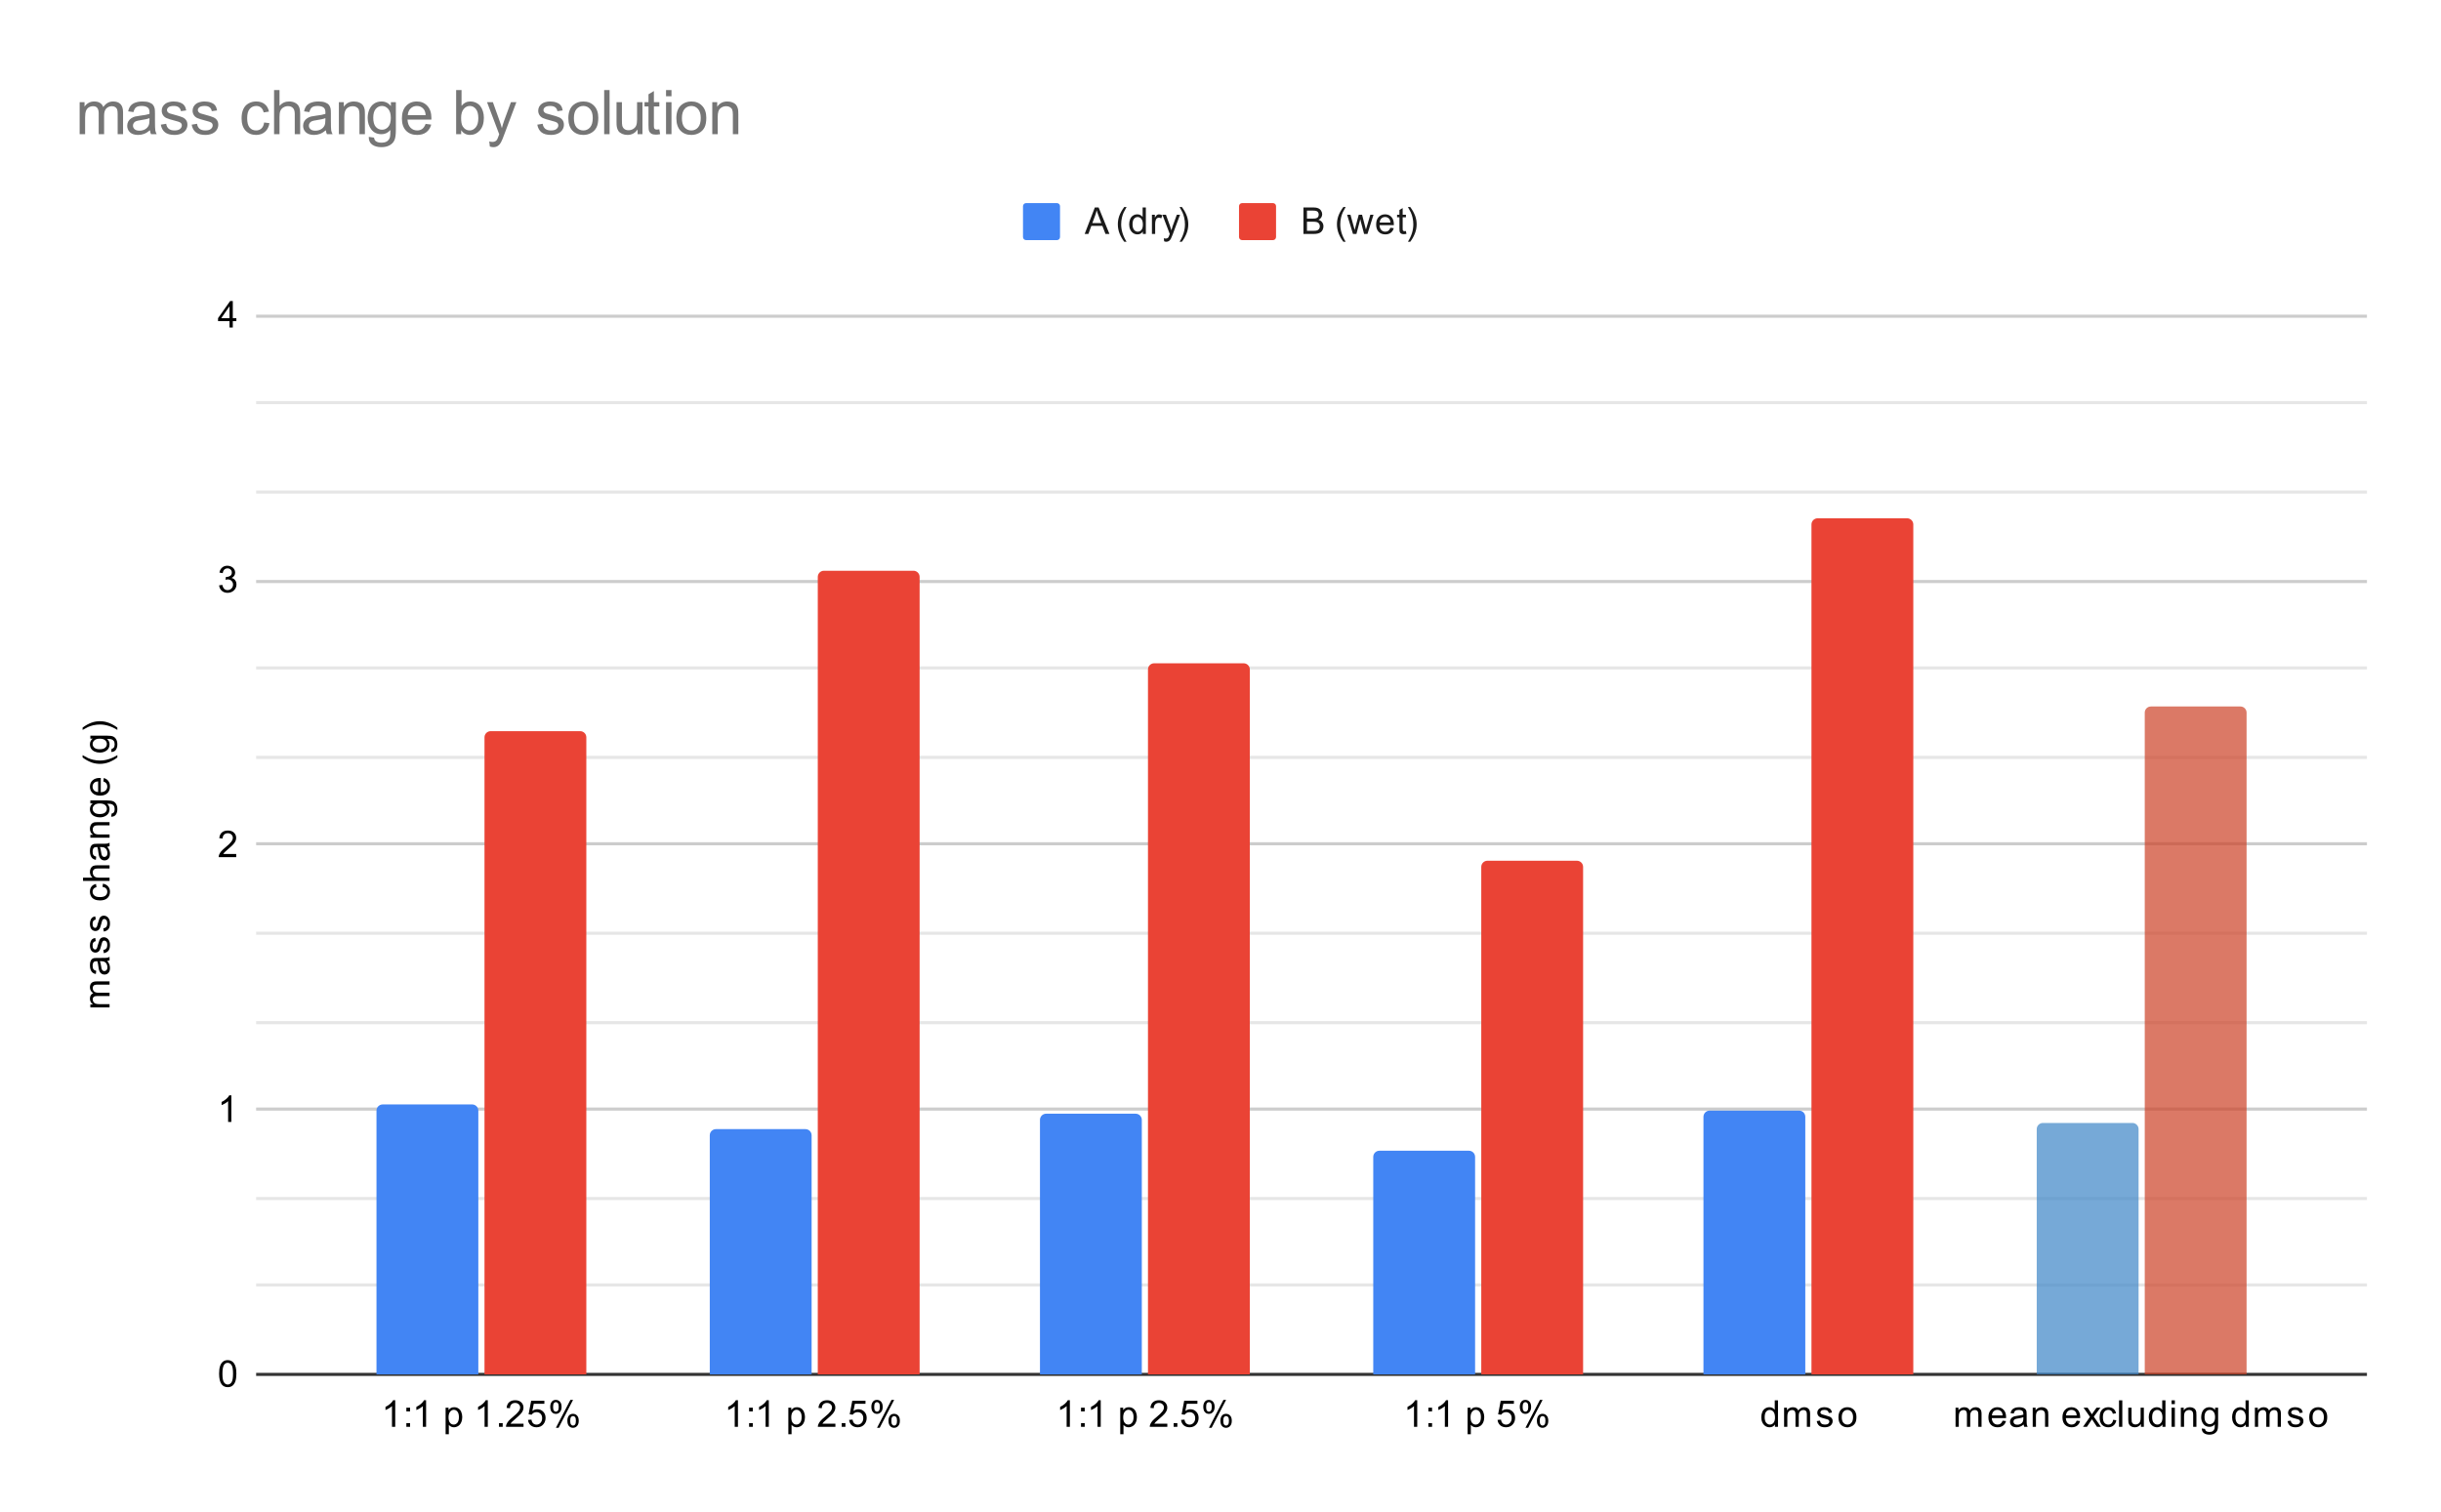
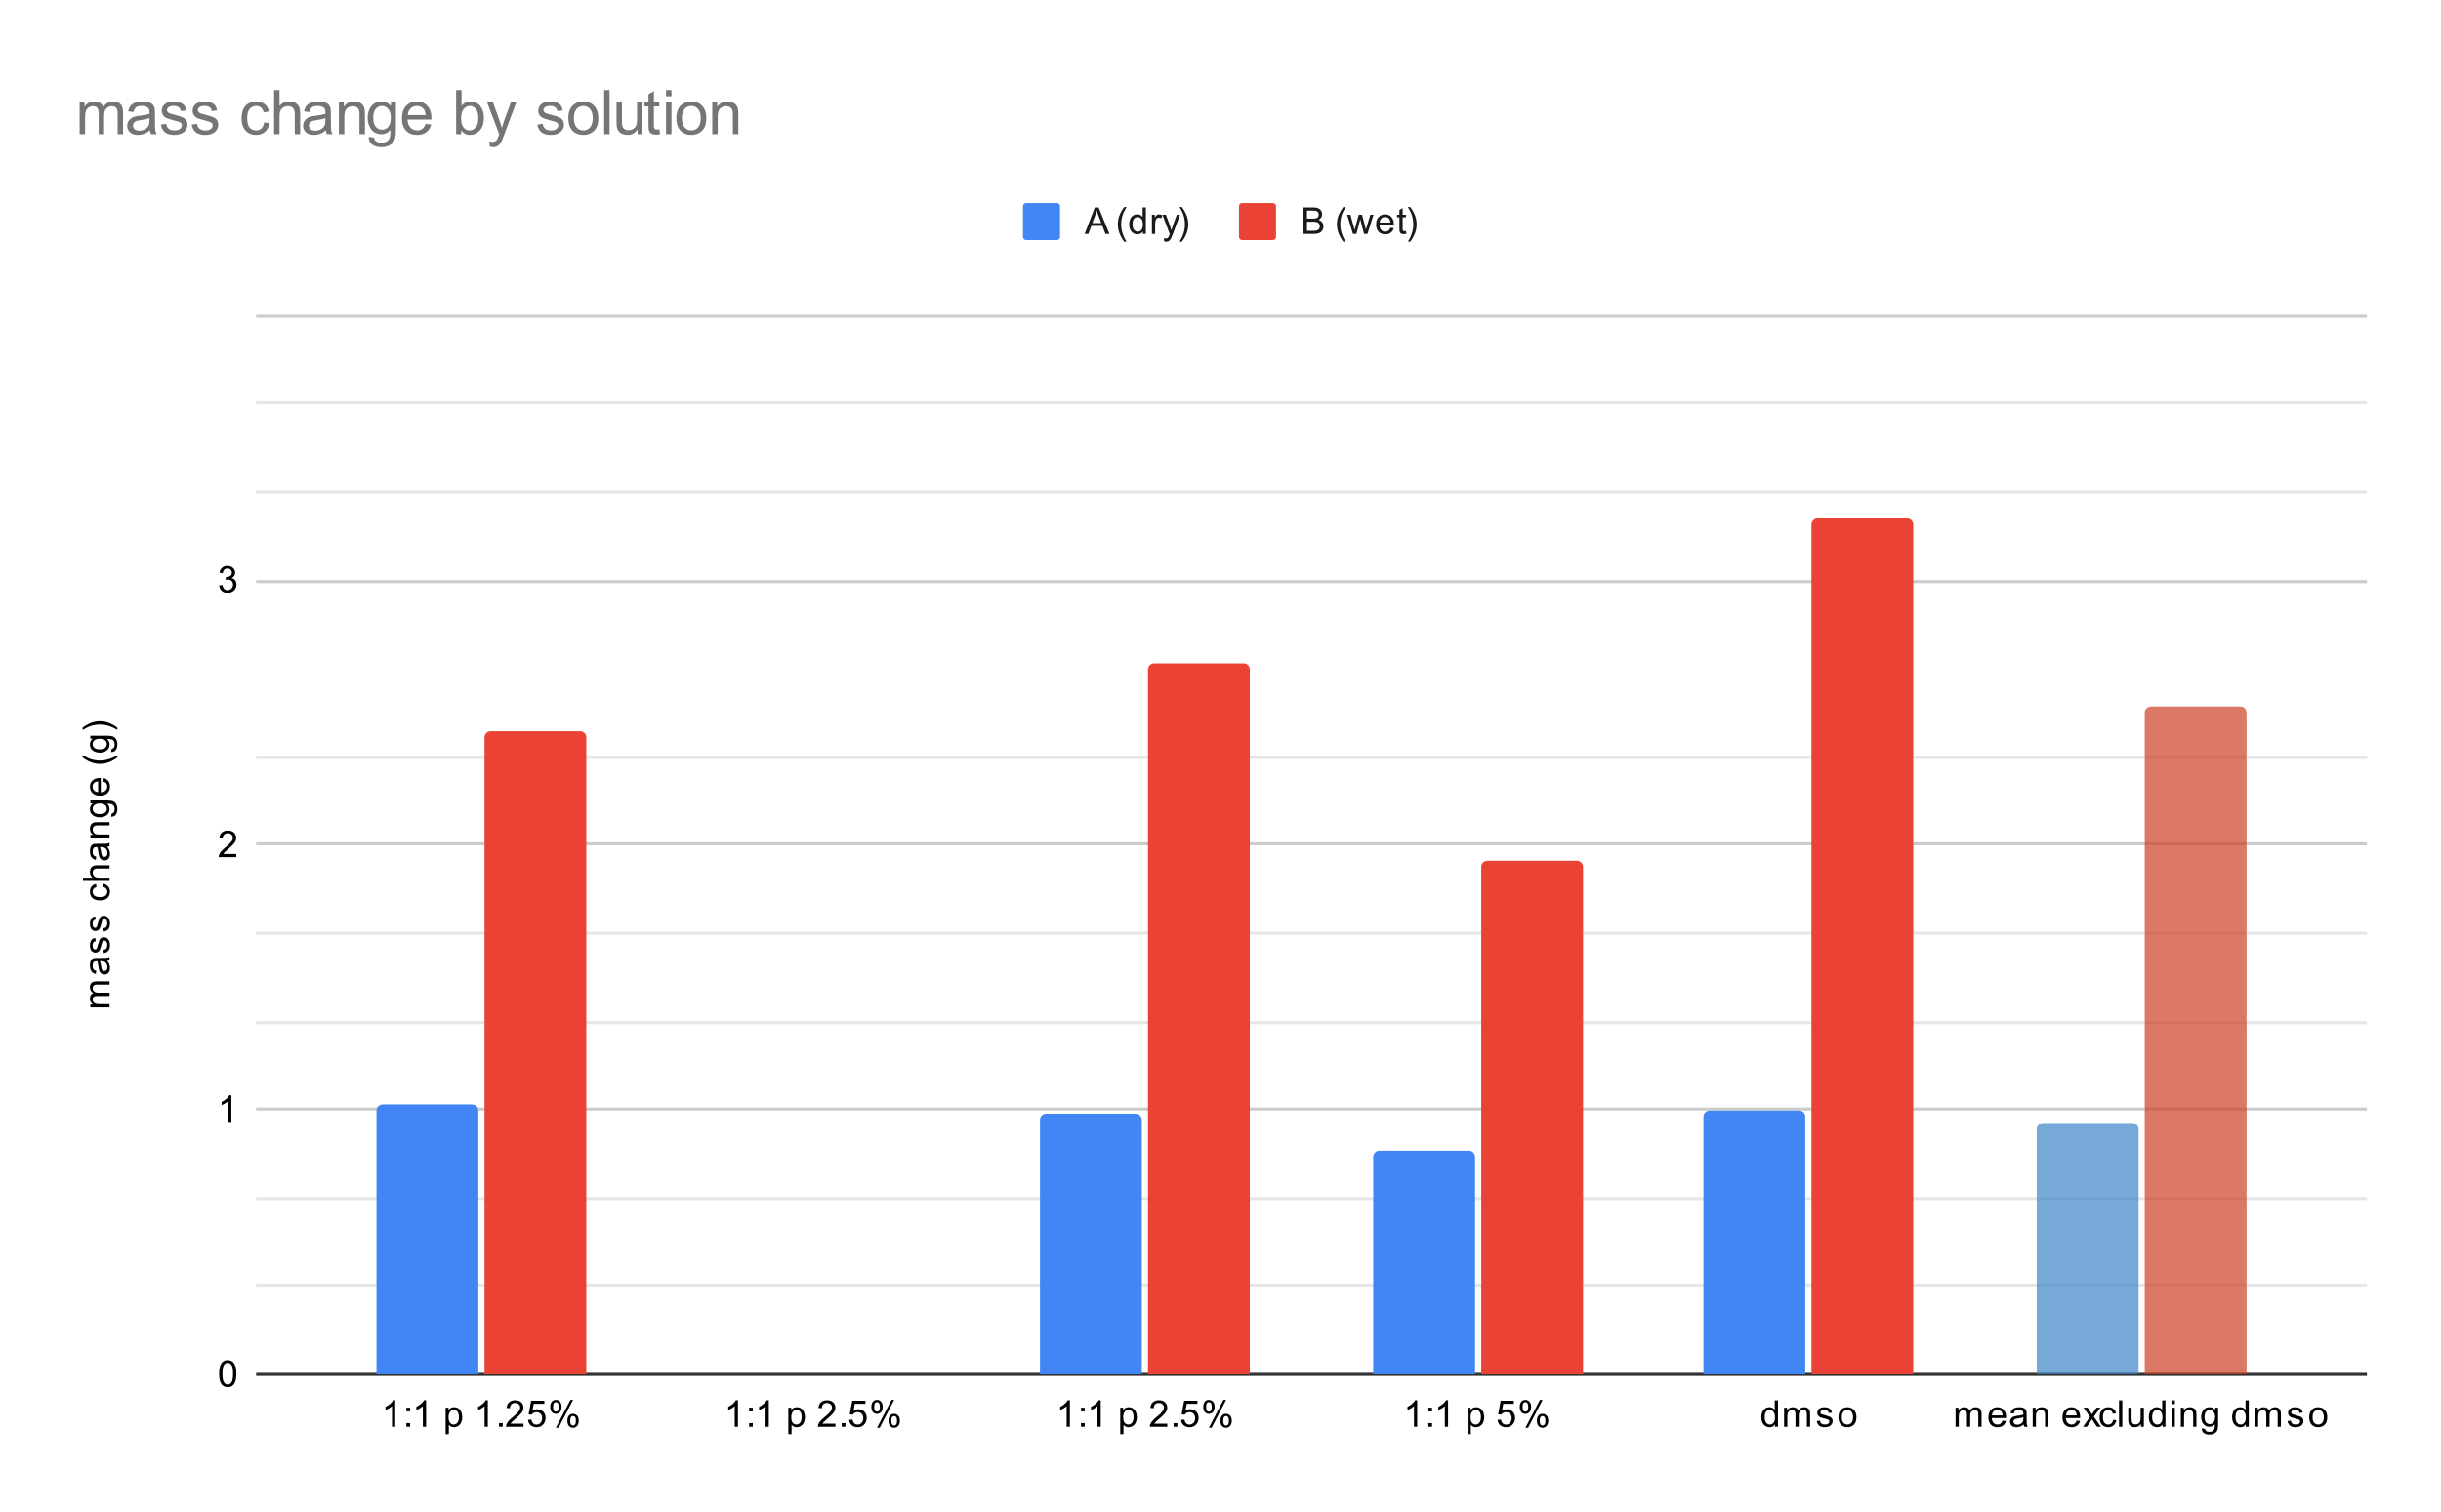
<svg xmlns="http://www.w3.org/2000/svg" version="1.1" viewBox="0.0 0.0 791.0 490.0" fill="none" stroke="none" stroke-linecap="square" stroke-miterlimit="10" width="791" height="490">
  <path fill="#ffffff" d="M0 0L791.0 0L791.0 490.0L0 490.0L0 0Z" fill-rule="nonzero" />
  <path stroke="#333333" stroke-width="1.0" stroke-linecap="butt" d="M83.5 445.5L766.5 445.5" fill-rule="nonzero" />
  <path stroke="#cccccc" stroke-width="1.0" stroke-linecap="butt" d="M83.5 359.5L766.5 359.5" fill-rule="nonzero" />
  <path stroke="#cccccc" stroke-width="1.0" stroke-linecap="butt" d="M83.5 273.5L766.5 273.5" fill-rule="nonzero" />
  <path stroke="#cccccc" stroke-width="1.0" stroke-linecap="butt" d="M83.5 188.5L766.5 188.5" fill-rule="nonzero" />
  <path stroke="#cccccc" stroke-width="1.0" stroke-linecap="butt" d="M83.5 102.5L766.5 102.5" fill-rule="nonzero" />
  <path stroke="#e6e6e6" stroke-width="1.0" stroke-linecap="butt" d="M83.5 416.5L766.5 416.5" fill-rule="nonzero" />
  <path stroke="#e6e6e6" stroke-width="1.0" stroke-linecap="butt" d="M83.5 388.5L766.5 388.5" fill-rule="nonzero" />
  <path stroke="#e6e6e6" stroke-width="1.0" stroke-linecap="butt" d="M83.5 331.5L766.5 331.5" fill-rule="nonzero" />
  <path stroke="#e6e6e6" stroke-width="1.0" stroke-linecap="butt" d="M83.5 302.5L766.5 302.5" fill-rule="nonzero" />
  <path stroke="#e6e6e6" stroke-width="1.0" stroke-linecap="butt" d="M83.5 245.5L766.5 245.5" fill-rule="nonzero" />
-   <path stroke="#e6e6e6" stroke-width="1.0" stroke-linecap="butt" d="M83.5 216.5L766.5 216.5" fill-rule="nonzero" />
  <path stroke="#e6e6e6" stroke-width="1.0" stroke-linecap="butt" d="M83.5 159.5L766.5 159.5" fill-rule="nonzero" />
  <path stroke="#e6e6e6" stroke-width="1.0" stroke-linecap="butt" d="M83.5 130.5L766.5 130.5" fill-rule="nonzero" />
  <clipPath id="id_0">
    <path d="M83.5 102.167L766.5 102.167L766.5 445.5L83.5 445.5L83.5 102.167Z" clip-rule="nonzero" />
  </clipPath>
  <path stroke="#000000" stroke-width="2.0" stroke-linecap="butt" stroke-opacity="0.0" clip-path="url(#id_0)" d="M155.0 446.0L122.0 446.0L122.0 360.0C122.0 358.895 122.895 358.0 124.0 358.0L153.0 358.0C154.105 358.0 155.0 358.895 155.0 360.0Z" fill-rule="nonzero" />
  <path fill="#4285f4" clip-path="url(#id_0)" d="M155.0 446.0L122.0 446.0L122.0 360.0C122.0 358.895 122.895 358.0 124.0 358.0L153.0 358.0C154.105 358.0 155.0 358.895 155.0 360.0Z" fill-rule="nonzero" />
  <path stroke="#000000" stroke-width="2.0" stroke-linecap="butt" stroke-opacity="0.0" clip-path="url(#id_0)" d="M263.0 446.0L230.0 446.0L230.0 368.0C230.0 366.895 230.895 366.0 232.0 366.0L261.0 366.0C262.105 366.0 263.0 366.895 263.0 368.0Z" fill-rule="nonzero" />
-   <path fill="#4285f4" clip-path="url(#id_0)" d="M263.0 446.0L230.0 446.0L230.0 368.0C230.0 366.895 230.895 366.0 232.0 366.0L261.0 366.0C262.105 366.0 263.0 366.895 263.0 368.0Z" fill-rule="nonzero" />
  <path stroke="#000000" stroke-width="2.0" stroke-linecap="butt" stroke-opacity="0.0" clip-path="url(#id_0)" d="M370.0 446.0L337.0 446.0L337.0 363.0C337.0 361.895 337.895 361.0 339.0 361.0L368.0 361.0C369.105 361.0 370.0 361.895 370.0 363.0Z" fill-rule="nonzero" />
  <path fill="#4285f4" clip-path="url(#id_0)" d="M370.0 446.0L337.0 446.0L337.0 363.0C337.0 361.895 337.895 361.0 339.0 361.0L368.0 361.0C369.105 361.0 370.0 361.895 370.0 363.0Z" fill-rule="nonzero" />
  <path stroke="#000000" stroke-width="2.0" stroke-linecap="butt" stroke-opacity="0.0" clip-path="url(#id_0)" d="M478.0 446.0L445.0 446.0L445.0 375.0C445.0 373.895 445.895 373.0 447.0 373.0L476.0 373.0C477.105 373.0 478.0 373.895 478.0 375.0Z" fill-rule="nonzero" />
  <path fill="#4285f4" clip-path="url(#id_0)" d="M478.0 446.0L445.0 446.0L445.0 375.0C445.0 373.895 445.895 373.0 447.0 373.0L476.0 373.0C477.105 373.0 478.0 373.895 478.0 375.0Z" fill-rule="nonzero" />
  <path stroke="#000000" stroke-width="2.0" stroke-linecap="butt" stroke-opacity="0.0" clip-path="url(#id_0)" d="M585.0 446.0L552.0 446.0L552.0 362.0C552.0 360.895 552.895 360.0 554.0 360.0L583.0 360.0C584.105 360.0 585.0 360.895 585.0 362.0Z" fill-rule="nonzero" />
  <path fill="#4285f4" clip-path="url(#id_0)" d="M585.0 446.0L552.0 446.0L552.0 362.0C552.0 360.895 552.895 360.0 554.0 360.0L583.0 360.0C584.105 360.0 585.0 360.895 585.0 362.0Z" fill-rule="nonzero" />
-   <path stroke="#000000" stroke-width="2.0" stroke-linecap="butt" stroke-opacity="0.0" clip-path="url(#id_0)" d="M693.0 446.0L660.0 446.0L660.0 366.0C660.0 364.895 660.895 364.0 662.0 364.0L691.0 364.0C692.105 364.0 693.0 364.895 693.0 366.0Z" fill-rule="nonzero" />
  <path fill="#3d85c6" fill-opacity="0.702" clip-path="url(#id_0)" d="M693.0 446.0L660.0 446.0L660.0 366.0C660.0 364.895 660.895 364.0 662.0 364.0L691.0 364.0C692.105 364.0 693.0 364.895 693.0 366.0Z" fill-rule="nonzero" />
  <path stroke="#000000" stroke-width="2.0" stroke-linecap="butt" stroke-opacity="0.0" clip-path="url(#id_0)" d="M190.0 446.0L157.0 446.0L157.0 239.0C157.0 237.895 157.895 237.0 159.0 237.0L188.0 237.0C189.105 237.0 190.0 237.895 190.0 239.0Z" fill-rule="nonzero" />
  <path fill="#ea4335" clip-path="url(#id_0)" d="M190.0 446.0L157.0 446.0L157.0 239.0C157.0 237.895 157.895 237.0 159.0 237.0L188.0 237.0C189.105 237.0 190.0 237.895 190.0 239.0Z" fill-rule="nonzero" />
  <path stroke="#000000" stroke-width="2.0" stroke-linecap="butt" stroke-opacity="0.0" clip-path="url(#id_0)" d="M298.0 446.0L265.0 446.0L265.0 187.0C265.0 185.895 265.895 185.0 267.0 185.0L296.0 185.0C297.105 185.0 298.0 185.895 298.0 187.0Z" fill-rule="nonzero" />
-   <path fill="#ea4335" clip-path="url(#id_0)" d="M298.0 446.0L265.0 446.0L265.0 187.0C265.0 185.895 265.895 185.0 267.0 185.0L296.0 185.0C297.105 185.0 298.0 185.895 298.0 187.0Z" fill-rule="nonzero" />
  <path stroke="#000000" stroke-width="2.0" stroke-linecap="butt" stroke-opacity="0.0" clip-path="url(#id_0)" d="M405.0 446.0L372.0 446.0L372.0 217.0C372.0 215.895 372.895 215.0 374.0 215.0L403.0 215.0C404.105 215.0 405.0 215.895 405.0 217.0Z" fill-rule="nonzero" />
  <path fill="#ea4335" clip-path="url(#id_0)" d="M405.0 446.0L372.0 446.0L372.0 217.0C372.0 215.895 372.895 215.0 374.0 215.0L403.0 215.0C404.105 215.0 405.0 215.895 405.0 217.0Z" fill-rule="nonzero" />
  <path stroke="#000000" stroke-width="2.0" stroke-linecap="butt" stroke-opacity="0.0" clip-path="url(#id_0)" d="M513.0 446.0L480.0 446.0L480.0 281.0C480.0 279.895 480.895 279.0 482.0 279.0L511.0 279.0C512.105 279.0 513.0 279.895 513.0 281.0Z" fill-rule="nonzero" />
  <path fill="#ea4335" clip-path="url(#id_0)" d="M513.0 446.0L480.0 446.0L480.0 281.0C480.0 279.895 480.895 279.0 482.0 279.0L511.0 279.0C512.105 279.0 513.0 279.895 513.0 281.0Z" fill-rule="nonzero" />
  <path stroke="#000000" stroke-width="2.0" stroke-linecap="butt" stroke-opacity="0.0" clip-path="url(#id_0)" d="M620.0 446.0L587.0 446.0L587.0 170.0C587.0 168.895 587.895 168.0 589.0 168.0L618.0 168.0C619.105 168.0 620.0 168.895 620.0 170.0Z" fill-rule="nonzero" />
  <path fill="#ea4335" clip-path="url(#id_0)" d="M620.0 446.0L587.0 446.0L587.0 170.0C587.0 168.895 587.895 168.0 589.0 168.0L618.0 168.0C619.105 168.0 620.0 168.895 620.0 170.0Z" fill-rule="nonzero" />
  <path stroke="#000000" stroke-width="2.0" stroke-linecap="butt" stroke-opacity="0.0" clip-path="url(#id_0)" d="M728.0 446.0L695.0 446.0L695.0 231.0C695.0 229.895 695.895 229.0 697.0 229.0L726.0 229.0C727.105 229.0 728.0 229.895 728.0 231.0Z" fill-rule="nonzero" />
  <path fill="#cc4125" fill-opacity="0.702" clip-path="url(#id_0)" d="M728.0 446.0L695.0 446.0L695.0 231.0C695.0 229.895 695.895 229.0 697.0 229.0L726.0 229.0C727.105 229.0 728.0 229.895 728.0 231.0Z" fill-rule="nonzero" />
  <path fill="#000000" d="M35.5 326.536L29.281 326.536L29.281 325.599L30.156 325.599Q29.688 325.302 29.422 324.818Q29.141 324.333 29.141 323.708Q29.141 323.021 29.422 322.583Q29.703 322.13 30.219 321.958Q29.141 321.208 29.141 320.036Q29.141 319.099 29.656 318.615Q30.156 318.115 31.234 318.115L35.5 318.115L35.5 319.161L31.578 319.161Q30.953 319.161 30.672 319.271Q30.391 319.365 30.219 319.63Q30.047 319.896 30.047 320.271Q30.047 320.927 30.484 321.365Q30.922 321.786 31.891 321.786L35.5 321.786L35.5 322.849L31.453 322.849Q30.75 322.849 30.406 323.115Q30.047 323.365 30.047 323.943Q30.047 324.396 30.281 324.771Q30.516 325.146 30.969 325.318Q31.422 325.49 32.266 325.49L35.5 325.49L35.5 326.536ZM34.734 311.474Q35.234 312.068 35.438 312.615Q35.641 313.146 35.641 313.771Q35.641 314.802 35.141 315.349Q34.641 315.896 33.859 315.896Q33.406 315.896 33.031 315.693Q32.641 315.49 32.422 315.146Q32.188 314.802 32.078 314.38Q31.984 314.083 31.906 313.443Q31.766 312.177 31.547 311.568Q31.328 311.568 31.281 311.568Q30.625 311.568 30.359 311.865Q30.016 312.271 30.016 313.068Q30.016 313.802 30.281 314.161Q30.531 314.521 31.188 314.693L31.047 315.724Q30.391 315.583 29.984 315.255Q29.578 314.927 29.359 314.318Q29.141 313.708 29.141 312.911Q29.141 312.115 29.328 311.615Q29.516 311.115 29.797 310.88Q30.078 310.646 30.516 310.552Q30.781 310.505 31.484 310.505L32.891 310.505Q34.359 310.505 34.75 310.443Q35.141 310.365 35.5 310.161L35.5 311.271Q35.172 311.427 34.734 311.474ZM32.375 311.568Q32.609 312.146 32.781 313.286Q32.875 313.943 33.0 314.208Q33.109 314.474 33.328 314.63Q33.547 314.771 33.828 314.771Q34.25 314.771 34.531 314.458Q34.812 314.13 34.812 313.521Q34.812 312.911 34.547 312.443Q34.281 311.958 33.812 311.74Q33.453 311.568 32.766 311.568L32.375 311.568ZM33.641 308.958L33.484 307.927Q34.109 307.833 34.438 307.443Q34.766 307.036 34.766 306.302Q34.766 305.583 34.484 305.24Q34.188 304.88 33.781 304.88Q33.422 304.88 33.219 305.193Q33.078 305.411 32.859 306.271Q32.562 307.427 32.359 307.88Q32.141 308.318 31.766 308.552Q31.391 308.786 30.922 308.786Q30.516 308.786 30.156 308.599Q29.797 308.411 29.562 308.083Q29.391 307.833 29.266 307.411Q29.141 306.99 29.141 306.49Q29.141 305.771 29.359 305.224Q29.562 304.661 29.922 304.396Q30.281 304.13 30.875 304.036L31.016 305.068Q30.547 305.13 30.281 305.474Q30.0 305.802 30.0 306.427Q30.0 307.146 30.25 307.458Q30.484 307.771 30.812 307.771Q31.016 307.771 31.172 307.646Q31.344 307.505 31.453 307.24Q31.516 307.083 31.719 306.302Q32.031 305.177 32.219 304.74Q32.406 304.302 32.766 304.052Q33.125 303.802 33.672 303.802Q34.203 303.802 34.672 304.115Q35.125 304.411 35.391 304.99Q35.641 305.568 35.641 306.302Q35.641 307.521 35.141 308.161Q34.625 308.786 33.641 308.958ZM33.641 301.958L33.484 300.927Q34.109 300.833 34.438 300.443Q34.766 300.036 34.766 299.302Q34.766 298.583 34.484 298.24Q34.188 297.88 33.781 297.88Q33.422 297.88 33.219 298.193Q33.078 298.411 32.859 299.271Q32.562 300.427 32.359 300.88Q32.141 301.318 31.766 301.552Q31.391 301.786 30.922 301.786Q30.516 301.786 30.156 301.599Q29.797 301.411 29.562 301.083Q29.391 300.833 29.266 300.411Q29.141 299.99 29.141 299.49Q29.141 298.771 29.359 298.224Q29.562 297.661 29.922 297.396Q30.281 297.13 30.875 297.036L31.016 298.068Q30.547 298.13 30.281 298.474Q30.0 298.802 30.0 299.427Q30.0 300.146 30.25 300.458Q30.484 300.771 30.812 300.771Q31.016 300.771 31.172 300.646Q31.344 300.505 31.453 300.24Q31.516 300.083 31.719 299.302Q32.031 298.177 32.219 297.74Q32.406 297.302 32.766 297.052Q33.125 296.802 33.672 296.802Q34.203 296.802 34.672 297.115Q35.125 297.411 35.391 297.99Q35.641 298.568 35.641 299.302Q35.641 300.521 35.141 301.161Q34.625 301.786 33.641 301.958ZM33.219 287.474L33.359 286.443Q34.422 286.615 35.031 287.318Q35.641 288.021 35.641 289.036Q35.641 290.318 34.812 291.099Q33.969 291.865 32.406 291.865Q31.406 291.865 30.656 291.536Q29.891 291.193 29.516 290.521Q29.141 289.833 29.141 289.021Q29.141 288.021 29.656 287.38Q30.156 286.724 31.109 286.536L31.266 287.568Q30.641 287.708 30.328 288.083Q30.0 288.458 30.0 288.99Q30.0 289.786 30.578 290.286Q31.141 290.786 32.375 290.786Q33.641 290.786 34.203 290.302Q34.766 289.818 34.766 289.052Q34.766 288.427 34.391 288.021Q34.016 287.599 33.219 287.474ZM35.5 285.536L26.906 285.536L26.906 284.49L29.984 284.49Q29.141 283.755 29.141 282.63Q29.141 281.927 29.422 281.427Q29.688 280.911 30.172 280.693Q30.641 280.474 31.562 280.474L35.5 280.474L35.5 281.521L31.562 281.521Q30.766 281.521 30.406 281.865Q30.047 282.208 30.047 282.833Q30.047 283.302 30.297 283.724Q30.531 284.13 30.953 284.318Q31.359 284.49 32.094 284.49L35.5 284.49L35.5 285.536ZM34.734 274.474Q35.234 275.068 35.438 275.615Q35.641 276.146 35.641 276.771Q35.641 277.802 35.141 278.349Q34.641 278.896 33.859 278.896Q33.406 278.896 33.031 278.693Q32.641 278.49 32.422 278.146Q32.188 277.802 32.078 277.38Q31.984 277.083 31.906 276.443Q31.766 275.177 31.547 274.568Q31.328 274.568 31.281 274.568Q30.625 274.568 30.359 274.865Q30.016 275.271 30.016 276.068Q30.016 276.802 30.281 277.161Q30.531 277.521 31.188 277.693L31.047 278.724Q30.391 278.583 29.984 278.255Q29.578 277.927 29.359 277.318Q29.141 276.708 29.141 275.911Q29.141 275.115 29.328 274.615Q29.516 274.115 29.797 273.88Q30.078 273.646 30.516 273.552Q30.781 273.505 31.484 273.505L32.891 273.505Q34.359 273.505 34.75 273.443Q35.141 273.365 35.5 273.161L35.5 274.271Q35.172 274.427 34.734 274.474ZM32.375 274.568Q32.609 275.146 32.781 276.286Q32.875 276.943 33.0 277.208Q33.109 277.474 33.328 277.63Q33.547 277.771 33.828 277.771Q34.25 277.771 34.531 277.458Q34.812 277.13 34.812 276.521Q34.812 275.911 34.547 275.443Q34.281 274.958 33.812 274.74Q33.453 274.568 32.766 274.568L32.375 274.568ZM35.5 271.536L29.281 271.536L29.281 270.599L30.156 270.599Q29.141 269.911 29.141 268.615Q29.141 268.052 29.344 267.583Q29.547 267.099 29.875 266.865Q30.203 266.63 30.641 266.536Q30.938 266.49 31.672 266.49L35.5 266.49L35.5 267.536L31.719 267.536Q31.062 267.536 30.75 267.661Q30.438 267.786 30.25 268.099Q30.047 268.411 30.047 268.833Q30.047 269.505 30.484 270.005Q30.906 270.49 32.094 270.49L35.5 270.49L35.5 271.536ZM36.016 264.74L36.172 263.708Q36.641 263.646 36.859 263.349Q37.156 262.958 37.156 262.286Q37.156 261.552 36.859 261.161Q36.562 260.755 36.047 260.615Q35.719 260.521 34.688 260.536Q35.5 261.224 35.5 262.255Q35.5 263.536 34.578 264.24Q33.641 264.943 32.359 264.943Q31.469 264.943 30.719 264.63Q29.953 264.302 29.547 263.693Q29.141 263.083 29.141 262.255Q29.141 261.146 30.031 260.427L29.281 260.427L29.281 259.458L34.656 259.458Q36.109 259.458 36.719 259.755Q37.328 260.052 37.672 260.693Q38.031 261.333 38.031 262.271Q38.031 263.38 37.531 264.068Q37.031 264.755 36.016 264.74ZM32.281 263.865Q33.5 263.865 34.062 263.38Q34.625 262.896 34.625 262.161Q34.625 261.427 34.062 260.943Q33.5 260.443 32.312 260.443Q31.172 260.443 30.594 260.958Q30.016 261.458 30.016 262.177Q30.016 262.88 30.594 263.38Q31.156 263.865 32.281 263.865ZM33.5 253.286L33.625 252.193Q34.578 252.443 35.109 253.146Q35.641 253.849 35.641 254.927Q35.641 256.286 34.797 257.099Q33.953 257.896 32.438 257.896Q30.875 257.896 30.016 257.083Q29.141 256.271 29.141 254.99Q29.141 253.74 29.984 252.958Q30.828 252.161 32.375 252.161Q32.469 252.161 32.656 252.161L32.656 256.802Q33.688 256.74 34.234 256.224Q34.766 255.708 34.766 254.927Q34.766 254.349 34.469 253.943Q34.156 253.521 33.5 253.286ZM31.797 256.74L31.797 253.271Q31.0 253.333 30.609 253.661Q30.0 254.177 30.0 254.974Q30.0 255.708 30.484 256.208Q30.969 256.693 31.797 256.74ZM38.031 245.521Q36.922 246.396 35.453 247.005Q33.969 247.599 32.391 247.599Q31.0 247.599 29.719 247.161Q28.234 246.63 26.766 245.521L26.766 244.771Q27.984 245.474 28.5 245.708Q29.312 246.068 30.188 246.271Q31.281 246.521 32.391 246.521Q35.219 246.521 38.031 244.771L38.031 245.521ZM36.016 243.74L36.172 242.708Q36.641 242.646 36.859 242.349Q37.156 241.958 37.156 241.286Q37.156 240.552 36.859 240.161Q36.562 239.755 36.047 239.615Q35.719 239.521 34.688 239.536Q35.5 240.224 35.5 241.255Q35.5 242.536 34.578 243.24Q33.641 243.943 32.359 243.943Q31.469 243.943 30.719 243.63Q29.953 243.302 29.547 242.693Q29.141 242.083 29.141 241.255Q29.141 240.146 30.031 239.427L29.281 239.427L29.281 238.458L34.656 238.458Q36.109 238.458 36.719 238.755Q37.328 239.052 37.672 239.693Q38.031 240.333 38.031 241.271Q38.031 242.38 37.531 243.068Q37.031 243.755 36.016 243.74ZM32.281 242.865Q33.5 242.865 34.062 242.38Q34.625 241.896 34.625 241.161Q34.625 240.427 34.062 239.943Q33.5 239.443 32.312 239.443Q31.172 239.443 30.594 239.958Q30.016 240.458 30.016 241.177Q30.016 241.88 30.594 242.38Q31.156 242.865 32.281 242.865ZM38.031 235.849L38.031 236.599Q35.219 234.849 32.391 234.849Q31.297 234.849 30.203 235.099Q29.328 235.302 28.516 235.661Q28.0 235.896 26.766 236.599L26.766 235.849Q28.234 234.755 29.719 234.224Q31.0 233.771 32.391 233.771Q33.969 233.771 35.453 234.38Q36.922 234.99 38.031 235.849Z" fill-rule="nonzero" />
  <path fill="#000000" d="M71.0 445.266Q71.0 443.734 71.312 442.812Q71.625 441.875 72.234 441.375Q72.859 440.875 73.797 440.875Q74.484 440.875 75.0 441.156Q75.531 441.438 75.875 441.969Q76.219 442.484 76.406 443.234Q76.594 443.984 76.594 445.266Q76.594 446.781 76.281 447.703Q75.984 448.625 75.359 449.141Q74.75 449.641 73.797 449.641Q72.562 449.641 71.844 448.75Q71.0 447.688 71.0 445.266ZM72.078 445.266Q72.078 447.375 72.578 448.078Q73.078 448.781 73.797 448.781Q74.531 448.781 75.016 448.078Q75.516 447.375 75.516 445.266Q75.516 443.141 75.016 442.453Q74.531 441.75 73.781 441.75Q73.062 441.75 72.625 442.359Q72.078 443.141 72.078 445.266Z" fill-rule="nonzero" />
  <path fill="#000000" d="M74.969 363.667L73.922 363.667L73.922 356.948Q73.531 357.307 72.906 357.682Q72.297 358.042 71.812 358.214L71.812 357.198Q72.688 356.776 73.344 356.198Q74.016 355.604 74.297 355.042L74.969 355.042L74.969 363.667Z" fill-rule="nonzero" />
  <path fill="#000000" d="M76.547 276.818L76.547 277.833L70.859 277.833Q70.859 277.458 70.984 277.099Q71.203 276.521 71.672 275.958Q72.156 275.396 73.062 274.661Q74.469 273.505 74.953 272.833Q75.453 272.161 75.453 271.568Q75.453 270.943 75.0 270.521Q74.547 270.083 73.828 270.083Q73.062 270.083 72.609 270.536Q72.156 270.99 72.141 271.802L71.062 271.693Q71.172 270.474 71.891 269.849Q72.625 269.208 73.859 269.208Q75.094 269.208 75.812 269.896Q76.531 270.583 76.531 271.599Q76.531 272.115 76.312 272.615Q76.109 273.099 75.609 273.661Q75.125 274.208 74.0 275.161Q73.047 275.958 72.766 276.255Q72.5 276.536 72.328 276.818L76.547 276.818Z" fill-rule="nonzero" />
  <path fill="#000000" d="M71.0 189.734L72.062 189.594Q72.234 190.484 72.672 190.891Q73.109 191.281 73.734 191.281Q74.484 191.281 75.0 190.766Q75.516 190.25 75.516 189.484Q75.516 188.766 75.031 188.297Q74.562 187.812 73.828 187.812Q73.531 187.812 73.078 187.938L73.203 187.0Q73.312 187.016 73.375 187.016Q74.047 187.016 74.578 186.672Q75.125 186.312 75.125 185.578Q75.125 185.0 74.734 184.625Q74.344 184.234 73.719 184.234Q73.109 184.234 72.688 184.625Q72.281 185.016 72.172 185.781L71.109 185.594Q71.297 184.547 71.984 183.969Q72.672 183.375 73.688 183.375Q74.391 183.375 74.984 183.688Q75.578 183.984 75.891 184.5Q76.203 185.016 76.203 185.609Q76.203 186.156 75.906 186.625Q75.609 187.078 75.031 187.344Q75.781 187.516 76.203 188.078Q76.625 188.625 76.625 189.469Q76.625 190.594 75.797 191.375Q74.984 192.156 73.734 192.156Q72.609 192.156 71.859 191.484Q71.109 190.797 71.0 189.734Z" fill-rule="nonzero" />
-   <path fill="#000000" d="M74.375 106.167L74.375 104.104L70.656 104.104L70.656 103.135L74.578 97.573L75.438 97.573L75.438 103.135L76.594 103.135L76.594 104.104L75.438 104.104L75.438 106.167L74.375 106.167ZM74.375 103.135L74.375 99.276L71.688 103.135L74.375 103.135Z" fill-rule="nonzero" />
  <path fill="#000000" d="M128.071 462.5L127.024 462.5L127.024 455.781Q126.634 456.141 126.009 456.516Q125.399 456.875 124.915 457.047L124.915 456.031Q125.79 455.609 126.446 455.031Q127.118 454.438 127.399 453.875L128.071 453.875L128.071 462.5ZM131.68 457.484L131.68 456.281L132.884 456.281L132.884 457.484L131.68 457.484ZM131.68 462.5L131.68 461.297L132.884 461.297L132.884 462.5L131.68 462.5ZM138.071 462.5L137.024 462.5L137.024 455.781Q136.634 456.141 136.009 456.516Q135.399 456.875 134.915 457.047L134.915 456.031Q135.79 455.609 136.446 455.031Q137.118 454.438 137.399 453.875L138.071 453.875L138.071 462.5ZM144.399 464.891L144.399 456.281L145.352 456.281L145.352 457.078Q145.696 456.609 146.118 456.375Q146.555 456.141 147.165 456.141Q147.962 456.141 148.571 456.547Q149.18 456.953 149.477 457.703Q149.79 458.453 149.79 459.344Q149.79 460.297 149.446 461.062Q149.118 461.828 148.462 462.234Q147.805 462.641 147.087 462.641Q146.555 462.641 146.134 462.422Q145.712 462.188 145.446 461.859L145.446 464.891L144.399 464.891ZM145.352 459.422Q145.352 460.625 145.837 461.203Q146.321 461.766 147.009 461.766Q147.712 461.766 148.212 461.172Q148.712 460.578 148.712 459.328Q148.712 458.141 148.227 457.562Q147.743 456.969 147.055 456.969Q146.384 456.969 145.868 457.594Q145.352 458.219 145.352 459.422ZM158.071 462.5L157.024 462.5L157.024 455.781Q156.634 456.141 156.009 456.516Q155.399 456.875 154.915 457.047L154.915 456.031Q155.79 455.609 156.446 455.031Q157.118 454.438 157.399 453.875L158.071 453.875L158.071 462.5ZM161.696 462.5L161.696 461.297L162.899 461.297L162.899 462.5L161.696 462.5ZM169.649 461.484L169.649 462.5L163.962 462.5Q163.962 462.125 164.087 461.766Q164.305 461.188 164.774 460.625Q165.259 460.062 166.165 459.328Q167.571 458.172 168.055 457.5Q168.555 456.828 168.555 456.234Q168.555 455.609 168.102 455.188Q167.649 454.75 166.93 454.75Q166.165 454.75 165.712 455.203Q165.259 455.656 165.243 456.469L164.165 456.359Q164.274 455.141 164.993 454.516Q165.727 453.875 166.962 453.875Q168.196 453.875 168.915 454.562Q169.634 455.25 169.634 456.266Q169.634 456.781 169.415 457.281Q169.212 457.766 168.712 458.328Q168.227 458.875 167.102 459.828Q166.149 460.625 165.868 460.922Q165.602 461.203 165.43 461.484L169.649 461.484ZM171.102 460.25L172.212 460.156Q172.337 460.969 172.774 461.375Q173.227 461.781 173.868 461.781Q174.618 461.781 175.149 461.203Q175.68 460.625 175.68 459.688Q175.68 458.781 175.165 458.266Q174.665 457.734 173.837 457.734Q173.337 457.734 172.915 457.969Q172.509 458.203 172.274 458.562L171.29 458.438L172.118 454.031L176.399 454.031L176.399 455.031L172.962 455.031L172.509 457.344Q173.274 456.797 174.118 456.797Q175.243 456.797 176.009 457.578Q176.79 458.359 176.79 459.594Q176.79 460.75 176.118 461.609Q175.29 462.641 173.868 462.641Q172.696 462.641 171.946 461.984Q171.212 461.328 171.102 460.25ZM178.305 455.969Q178.305 455.047 178.759 454.406Q179.227 453.766 180.102 453.766Q180.915 453.766 181.446 454.344Q181.977 454.922 181.977 456.031Q181.977 457.125 181.43 457.719Q180.899 458.297 180.118 458.297Q179.337 458.297 178.821 457.719Q178.305 457.141 178.305 455.969ZM180.134 454.484Q179.743 454.484 179.477 454.828Q179.227 455.172 179.227 456.078Q179.227 456.906 179.477 457.25Q179.743 457.578 180.134 457.578Q180.54 457.578 180.79 457.234Q181.055 456.891 181.055 456.0Q181.055 455.156 180.79 454.828Q180.524 454.484 180.134 454.484ZM180.134 462.812L184.837 453.766L185.696 453.766L181.009 462.812L180.134 462.812ZM183.852 460.484Q183.852 459.562 184.305 458.922Q184.774 458.281 185.665 458.281Q186.477 458.281 187.009 458.859Q187.54 459.422 187.54 460.547Q187.54 461.641 186.993 462.234Q186.462 462.812 185.665 462.812Q184.899 462.812 184.368 462.234Q183.852 461.656 183.852 460.484ZM185.696 459.0Q185.29 459.0 185.024 459.344Q184.774 459.688 184.774 460.594Q184.774 461.406 185.04 461.75Q185.305 462.094 185.696 462.094Q186.087 462.094 186.352 461.75Q186.618 461.406 186.618 460.5Q186.618 459.672 186.352 459.344Q186.087 459.0 185.696 459.0Z" fill-rule="nonzero" />
  <path fill="#000000" d="M239.13 462.5L238.083 462.5L238.083 455.781Q237.693 456.141 237.068 456.516Q236.458 456.875 235.974 457.047L235.974 456.031Q236.849 455.609 237.505 455.031Q238.177 454.438 238.458 453.875L239.13 453.875L239.13 462.5ZM242.74 457.484L242.74 456.281L243.943 456.281L243.943 457.484L242.74 457.484ZM242.74 462.5L242.74 461.297L243.943 461.297L243.943 462.5L242.74 462.5ZM249.13 462.5L248.083 462.5L248.083 455.781Q247.693 456.141 247.068 456.516Q246.458 456.875 245.974 457.047L245.974 456.031Q246.849 455.609 247.505 455.031Q248.177 454.438 248.458 453.875L249.13 453.875L249.13 462.5ZM255.458 464.891L255.458 456.281L256.411 456.281L256.411 457.078Q256.755 456.609 257.177 456.375Q257.615 456.141 258.224 456.141Q259.021 456.141 259.63 456.547Q260.24 456.953 260.536 457.703Q260.849 458.453 260.849 459.344Q260.849 460.297 260.505 461.062Q260.177 461.828 259.521 462.234Q258.865 462.641 258.146 462.641Q257.615 462.641 257.193 462.422Q256.771 462.188 256.505 461.859L256.505 464.891L255.458 464.891ZM256.411 459.422Q256.411 460.625 256.896 461.203Q257.38 461.766 258.068 461.766Q258.771 461.766 259.271 461.172Q259.771 460.578 259.771 459.328Q259.771 458.141 259.286 457.562Q258.802 456.969 258.115 456.969Q257.443 456.969 256.927 457.594Q256.411 458.219 256.411 459.422ZM270.708 461.484L270.708 462.5L265.021 462.5Q265.021 462.125 265.146 461.766Q265.365 461.188 265.833 460.625Q266.318 460.062 267.224 459.328Q268.63 458.172 269.115 457.5Q269.615 456.828 269.615 456.234Q269.615 455.609 269.161 455.188Q268.708 454.75 267.99 454.75Q267.224 454.75 266.771 455.203Q266.318 455.656 266.302 456.469L265.224 456.359Q265.333 455.141 266.052 454.516Q266.786 453.875 268.021 453.875Q269.255 453.875 269.974 454.562Q270.693 455.25 270.693 456.266Q270.693 456.781 270.474 457.281Q270.271 457.766 269.771 458.328Q269.286 458.875 268.161 459.828Q267.208 460.625 266.927 460.922Q266.661 461.203 266.49 461.484L270.708 461.484ZM272.755 462.5L272.755 461.297L273.958 461.297L273.958 462.5L272.755 462.5ZM275.161 460.25L276.271 460.156Q276.396 460.969 276.833 461.375Q277.286 461.781 277.927 461.781Q278.677 461.781 279.208 461.203Q279.74 460.625 279.74 459.688Q279.74 458.781 279.224 458.266Q278.724 457.734 277.896 457.734Q277.396 457.734 276.974 457.969Q276.568 458.203 276.333 458.562L275.349 458.438L276.177 454.031L280.458 454.031L280.458 455.031L277.021 455.031L276.568 457.344Q277.333 456.797 278.177 456.797Q279.302 456.797 280.068 457.578Q280.849 458.359 280.849 459.594Q280.849 460.75 280.177 461.609Q279.349 462.641 277.927 462.641Q276.755 462.641 276.005 461.984Q275.271 461.328 275.161 460.25ZM282.365 455.969Q282.365 455.047 282.818 454.406Q283.286 453.766 284.161 453.766Q284.974 453.766 285.505 454.344Q286.036 454.922 286.036 456.031Q286.036 457.125 285.49 457.719Q284.958 458.297 284.177 458.297Q283.396 458.297 282.88 457.719Q282.365 457.141 282.365 455.969ZM284.193 454.484Q283.802 454.484 283.536 454.828Q283.286 455.172 283.286 456.078Q283.286 456.906 283.536 457.25Q283.802 457.578 284.193 457.578Q284.599 457.578 284.849 457.234Q285.115 456.891 285.115 456.0Q285.115 455.156 284.849 454.828Q284.583 454.484 284.193 454.484ZM284.193 462.812L288.896 453.766L289.755 453.766L285.068 462.812L284.193 462.812ZM287.911 460.484Q287.911 459.562 288.365 458.922Q288.833 458.281 289.724 458.281Q290.536 458.281 291.068 458.859Q291.599 459.422 291.599 460.547Q291.599 461.641 291.052 462.234Q290.521 462.812 289.724 462.812Q288.958 462.812 288.427 462.234Q287.911 461.656 287.911 460.484ZM289.755 459.0Q289.349 459.0 289.083 459.344Q288.833 459.688 288.833 460.594Q288.833 461.406 289.099 461.75Q289.365 462.094 289.755 462.094Q290.146 462.094 290.411 461.75Q290.677 461.406 290.677 460.5Q290.677 459.672 290.411 459.344Q290.146 459.0 289.755 459.0Z" fill-rule="nonzero" />
  <path fill="#000000" d="M346.689 462.5L345.642 462.5L345.642 455.781Q345.252 456.141 344.627 456.516Q344.017 456.875 343.533 457.047L343.533 456.031Q344.408 455.609 345.064 455.031Q345.736 454.438 346.017 453.875L346.689 453.875L346.689 462.5ZM350.299 457.484L350.299 456.281L351.502 456.281L351.502 457.484L350.299 457.484ZM350.299 462.5L350.299 461.297L351.502 461.297L351.502 462.5L350.299 462.5ZM356.689 462.5L355.642 462.5L355.642 455.781Q355.252 456.141 354.627 456.516Q354.017 456.875 353.533 457.047L353.533 456.031Q354.408 455.609 355.064 455.031Q355.736 454.438 356.017 453.875L356.689 453.875L356.689 462.5ZM363.017 464.891L363.017 456.281L363.97 456.281L363.97 457.078Q364.314 456.609 364.736 456.375Q365.174 456.141 365.783 456.141Q366.58 456.141 367.189 456.547Q367.799 456.953 368.095 457.703Q368.408 458.453 368.408 459.344Q368.408 460.297 368.064 461.062Q367.736 461.828 367.08 462.234Q366.424 462.641 365.705 462.641Q365.174 462.641 364.752 462.422Q364.33 462.188 364.064 461.859L364.064 464.891L363.017 464.891ZM363.97 459.422Q363.97 460.625 364.455 461.203Q364.939 461.766 365.627 461.766Q366.33 461.766 366.83 461.172Q367.33 460.578 367.33 459.328Q367.33 458.141 366.845 457.562Q366.361 456.969 365.674 456.969Q365.002 456.969 364.486 457.594Q363.97 458.219 363.97 459.422ZM378.267 461.484L378.267 462.5L372.58 462.5Q372.58 462.125 372.705 461.766Q372.924 461.188 373.392 460.625Q373.877 460.062 374.783 459.328Q376.189 458.172 376.674 457.5Q377.174 456.828 377.174 456.234Q377.174 455.609 376.72 455.188Q376.267 454.75 375.549 454.75Q374.783 454.75 374.33 455.203Q373.877 455.656 373.861 456.469L372.783 456.359Q372.892 455.141 373.611 454.516Q374.345 453.875 375.58 453.875Q376.814 453.875 377.533 454.562Q378.252 455.25 378.252 456.266Q378.252 456.781 378.033 457.281Q377.83 457.766 377.33 458.328Q376.845 458.875 375.72 459.828Q374.767 460.625 374.486 460.922Q374.22 461.203 374.049 461.484L378.267 461.484ZM380.314 462.5L380.314 461.297L381.517 461.297L381.517 462.5L380.314 462.5ZM382.72 460.25L383.83 460.156Q383.955 460.969 384.392 461.375Q384.845 461.781 385.486 461.781Q386.236 461.781 386.767 461.203Q387.299 460.625 387.299 459.688Q387.299 458.781 386.783 458.266Q386.283 457.734 385.455 457.734Q384.955 457.734 384.533 457.969Q384.127 458.203 383.892 458.562L382.908 458.438L383.736 454.031L388.017 454.031L388.017 455.031L384.58 455.031L384.127 457.344Q384.892 456.797 385.736 456.797Q386.861 456.797 387.627 457.578Q388.408 458.359 388.408 459.594Q388.408 460.75 387.736 461.609Q386.908 462.641 385.486 462.641Q384.314 462.641 383.564 461.984Q382.83 461.328 382.72 460.25ZM389.924 455.969Q389.924 455.047 390.377 454.406Q390.845 453.766 391.72 453.766Q392.533 453.766 393.064 454.344Q393.595 454.922 393.595 456.031Q393.595 457.125 393.049 457.719Q392.517 458.297 391.736 458.297Q390.955 458.297 390.439 457.719Q389.924 457.141 389.924 455.969ZM391.752 454.484Q391.361 454.484 391.095 454.828Q390.845 455.172 390.845 456.078Q390.845 456.906 391.095 457.25Q391.361 457.578 391.752 457.578Q392.158 457.578 392.408 457.234Q392.674 456.891 392.674 456.0Q392.674 455.156 392.408 454.828Q392.142 454.484 391.752 454.484ZM391.752 462.812L396.455 453.766L397.314 453.766L392.627 462.812L391.752 462.812ZM395.47 460.484Q395.47 459.562 395.924 458.922Q396.392 458.281 397.283 458.281Q398.095 458.281 398.627 458.859Q399.158 459.422 399.158 460.547Q399.158 461.641 398.611 462.234Q398.08 462.812 397.283 462.812Q396.517 462.812 395.986 462.234Q395.47 461.656 395.47 460.484ZM397.314 459.0Q396.908 459.0 396.642 459.344Q396.392 459.688 396.392 460.594Q396.392 461.406 396.658 461.75Q396.924 462.094 397.314 462.094Q397.705 462.094 397.97 461.75Q398.236 461.406 398.236 460.5Q398.236 459.672 397.97 459.344Q397.705 459.0 397.314 459.0Z" fill-rule="nonzero" />
  <path fill="#000000" d="M459.248 462.5L458.201 462.5L458.201 455.781Q457.811 456.141 457.186 456.516Q456.576 456.875 456.092 457.047L456.092 456.031Q456.967 455.609 457.623 455.031Q458.295 454.438 458.576 453.875L459.248 453.875L459.248 462.5ZM462.858 457.484L462.858 456.281L464.061 456.281L464.061 457.484L462.858 457.484ZM462.858 462.5L462.858 461.297L464.061 461.297L464.061 462.5L462.858 462.5ZM469.248 462.5L468.201 462.5L468.201 455.781Q467.811 456.141 467.186 456.516Q466.576 456.875 466.092 457.047L466.092 456.031Q466.967 455.609 467.623 455.031Q468.295 454.438 468.576 453.875L469.248 453.875L469.248 462.5ZM475.576 464.891L475.576 456.281L476.53 456.281L476.53 457.078Q476.873 456.609 477.295 456.375Q477.733 456.141 478.342 456.141Q479.139 456.141 479.748 456.547Q480.358 456.953 480.655 457.703Q480.967 458.453 480.967 459.344Q480.967 460.297 480.623 461.062Q480.295 461.828 479.639 462.234Q478.983 462.641 478.264 462.641Q477.733 462.641 477.311 462.422Q476.889 462.188 476.623 461.859L476.623 464.891L475.576 464.891ZM476.53 459.422Q476.53 460.625 477.014 461.203Q477.498 461.766 478.186 461.766Q478.889 461.766 479.389 461.172Q479.889 460.578 479.889 459.328Q479.889 458.141 479.405 457.562Q478.92 456.969 478.233 456.969Q477.561 456.969 477.045 457.594Q476.53 458.219 476.53 459.422ZM485.28 460.25L486.389 460.156Q486.514 460.969 486.951 461.375Q487.405 461.781 488.045 461.781Q488.795 461.781 489.326 461.203Q489.858 460.625 489.858 459.688Q489.858 458.781 489.342 458.266Q488.842 457.734 488.014 457.734Q487.514 457.734 487.092 457.969Q486.686 458.203 486.451 458.562L485.467 458.438L486.295 454.031L490.576 454.031L490.576 455.031L487.139 455.031L486.686 457.344Q487.451 456.797 488.295 456.797Q489.42 456.797 490.186 457.578Q490.967 458.359 490.967 459.594Q490.967 460.75 490.295 461.609Q489.467 462.641 488.045 462.641Q486.873 462.641 486.123 461.984Q485.389 461.328 485.28 460.25ZM492.483 455.969Q492.483 455.047 492.936 454.406Q493.405 453.766 494.28 453.766Q495.092 453.766 495.623 454.344Q496.155 454.922 496.155 456.031Q496.155 457.125 495.608 457.719Q495.076 458.297 494.295 458.297Q493.514 458.297 492.998 457.719Q492.483 457.141 492.483 455.969ZM494.311 454.484Q493.92 454.484 493.655 454.828Q493.405 455.172 493.405 456.078Q493.405 456.906 493.655 457.25Q493.92 457.578 494.311 457.578Q494.717 457.578 494.967 457.234Q495.233 456.891 495.233 456.0Q495.233 455.156 494.967 454.828Q494.701 454.484 494.311 454.484ZM494.311 462.812L499.014 453.766L499.873 453.766L495.186 462.812L494.311 462.812ZM498.03 460.484Q498.03 459.562 498.483 458.922Q498.951 458.281 499.842 458.281Q500.655 458.281 501.186 458.859Q501.717 459.422 501.717 460.547Q501.717 461.641 501.17 462.234Q500.639 462.812 499.842 462.812Q499.076 462.812 498.545 462.234Q498.03 461.656 498.03 460.484ZM499.873 459.0Q499.467 459.0 499.201 459.344Q498.951 459.688 498.951 460.594Q498.951 461.406 499.217 461.75Q499.483 462.094 499.873 462.094Q500.264 462.094 500.53 461.75Q500.795 461.406 500.795 460.5Q500.795 459.672 500.53 459.344Q500.264 459.0 499.873 459.0Z" fill-rule="nonzero" />
  <path fill="#000000" d="M575.167 462.5L575.167 461.719Q574.573 462.641 573.432 462.641Q572.682 462.641 572.057 462.234Q571.432 461.812 571.089 461.078Q570.745 460.344 570.745 459.391Q570.745 458.469 571.057 457.703Q571.37 456.938 571.995 456.547Q572.62 456.141 573.385 456.141Q573.948 456.141 574.385 456.375Q574.823 456.609 575.104 456.984L575.104 453.906L576.151 453.906L576.151 462.5L575.167 462.5ZM571.839 459.391Q571.839 460.594 572.339 461.188Q572.839 461.766 573.526 461.766Q574.214 461.766 574.698 461.203Q575.182 460.641 575.182 459.484Q575.182 458.203 574.682 457.609Q574.198 457.016 573.479 457.016Q572.776 457.016 572.307 457.594Q571.839 458.156 571.839 459.391ZM578.135 462.5L578.135 456.281L579.073 456.281L579.073 457.156Q579.37 456.688 579.854 456.422Q580.339 456.141 580.964 456.141Q581.651 456.141 582.089 456.422Q582.542 456.703 582.714 457.219Q583.464 456.141 584.635 456.141Q585.573 456.141 586.057 456.656Q586.557 457.156 586.557 458.234L586.557 462.5L585.51 462.5L585.51 458.578Q585.51 457.953 585.401 457.672Q585.307 457.391 585.042 457.219Q584.776 457.047 584.401 457.047Q583.745 457.047 583.307 457.484Q582.885 457.922 582.885 458.891L582.885 462.5L581.823 462.5L581.823 458.453Q581.823 457.75 581.557 457.406Q581.307 457.047 580.729 457.047Q580.276 457.047 579.901 457.281Q579.526 457.516 579.354 457.969Q579.182 458.422 579.182 459.266L579.182 462.5L578.135 462.5ZM588.714 460.641L589.745 460.484Q589.839 461.109 590.229 461.438Q590.635 461.766 591.37 461.766Q592.089 461.766 592.432 461.484Q592.792 461.188 592.792 460.781Q592.792 460.422 592.479 460.219Q592.26 460.078 591.401 459.859Q590.245 459.562 589.792 459.359Q589.354 459.141 589.12 458.766Q588.885 458.391 588.885 457.922Q588.885 457.516 589.073 457.156Q589.26 456.797 589.589 456.562Q589.839 456.391 590.26 456.266Q590.682 456.141 591.182 456.141Q591.901 456.141 592.448 456.359Q593.01 456.562 593.276 456.922Q593.542 457.281 593.635 457.875L592.604 458.016Q592.542 457.547 592.198 457.281Q591.87 457.0 591.245 457.0Q590.526 457.0 590.214 457.25Q589.901 457.484 589.901 457.812Q589.901 458.016 590.026 458.172Q590.167 458.344 590.432 458.453Q590.589 458.516 591.37 458.719Q592.495 459.031 592.932 459.219Q593.37 459.406 593.62 459.766Q593.87 460.125 593.87 460.672Q593.87 461.203 593.557 461.672Q593.26 462.125 592.682 462.391Q592.104 462.641 591.37 462.641Q590.151 462.641 589.51 462.141Q588.885 461.625 588.714 460.641ZM595.745 459.391Q595.745 457.656 596.698 456.828Q597.495 456.141 598.651 456.141Q599.932 456.141 600.745 456.984Q601.573 457.812 601.573 459.297Q601.573 460.5 601.214 461.188Q600.854 461.875 600.151 462.266Q599.464 462.641 598.651 462.641Q597.354 462.641 596.542 461.812Q595.745 460.969 595.745 459.391ZM596.823 459.391Q596.823 460.578 597.339 461.172Q597.87 461.766 598.651 461.766Q599.448 461.766 599.964 461.172Q600.479 460.578 600.479 459.359Q600.479 458.203 599.948 457.609Q599.432 457.016 598.651 457.016Q597.87 457.016 597.339 457.609Q596.823 458.188 596.823 459.391Z" fill-rule="nonzero" />
  <path fill="#000000" d="M633.694 462.5L633.694 456.281L634.632 456.281L634.632 457.156Q634.929 456.688 635.413 456.422Q635.898 456.141 636.523 456.141Q637.21 456.141 637.648 456.422Q638.101 456.703 638.273 457.219Q639.023 456.141 640.194 456.141Q641.132 456.141 641.616 456.656Q642.116 457.156 642.116 458.234L642.116 462.5L641.069 462.5L641.069 458.578Q641.069 457.953 640.96 457.672Q640.866 457.391 640.601 457.219Q640.335 457.047 639.96 457.047Q639.304 457.047 638.866 457.484Q638.444 457.922 638.444 458.891L638.444 462.5L637.382 462.5L637.382 458.453Q637.382 457.75 637.116 457.406Q636.866 457.047 636.288 457.047Q635.835 457.047 635.46 457.281Q635.085 457.516 634.913 457.969Q634.741 458.422 634.741 459.266L634.741 462.5L633.694 462.5ZM648.944 460.5L650.038 460.625Q649.788 461.578 649.085 462.109Q648.382 462.641 647.304 462.641Q645.944 462.641 645.132 461.797Q644.335 460.953 644.335 459.438Q644.335 457.875 645.148 457.016Q645.96 456.141 647.241 456.141Q648.491 456.141 649.273 456.984Q650.069 457.828 650.069 459.375Q650.069 459.469 650.069 459.656L645.429 459.656Q645.491 460.688 646.007 461.234Q646.523 461.766 647.304 461.766Q647.882 461.766 648.288 461.469Q648.71 461.156 648.944 460.5ZM645.491 458.797L648.96 458.797Q648.898 458.0 648.569 457.609Q648.054 457.0 647.257 457.0Q646.523 457.0 646.023 457.484Q645.538 457.969 645.491 458.797ZM655.757 461.734Q655.163 462.234 654.616 462.438Q654.085 462.641 653.46 462.641Q652.429 462.641 651.882 462.141Q651.335 461.641 651.335 460.859Q651.335 460.406 651.538 460.031Q651.741 459.641 652.085 459.422Q652.429 459.188 652.851 459.078Q653.148 458.984 653.788 458.906Q655.054 458.766 655.663 458.547Q655.663 458.328 655.663 458.281Q655.663 457.625 655.366 457.359Q654.96 457.016 654.163 457.016Q653.429 457.016 653.069 457.281Q652.71 457.531 652.538 458.188L651.507 458.047Q651.648 457.391 651.976 456.984Q652.304 456.578 652.913 456.359Q653.523 456.141 654.319 456.141Q655.116 456.141 655.616 456.328Q656.116 456.516 656.351 456.797Q656.585 457.078 656.679 457.516Q656.726 457.781 656.726 458.484L656.726 459.891Q656.726 461.359 656.788 461.75Q656.866 462.141 657.069 462.5L655.96 462.5Q655.804 462.172 655.757 461.734ZM655.663 459.375Q655.085 459.609 653.944 459.781Q653.288 459.875 653.023 460.0Q652.757 460.109 652.601 460.328Q652.46 460.547 652.46 460.828Q652.46 461.25 652.773 461.531Q653.101 461.812 653.71 461.812Q654.319 461.812 654.788 461.547Q655.273 461.281 655.491 460.812Q655.663 460.453 655.663 459.766L655.663 459.375ZM658.694 462.5L658.694 456.281L659.632 456.281L659.632 457.156Q660.319 456.141 661.616 456.141Q662.179 456.141 662.648 456.344Q663.132 456.547 663.366 456.875Q663.601 457.203 663.694 457.641Q663.741 457.938 663.741 458.672L663.741 462.5L662.694 462.5L662.694 458.719Q662.694 458.062 662.569 457.75Q662.444 457.438 662.132 457.25Q661.819 457.047 661.398 457.047Q660.726 457.047 660.226 457.484Q659.741 457.906 659.741 459.094L659.741 462.5L658.694 462.5ZM672.944 460.5L674.038 460.625Q673.788 461.578 673.085 462.109Q672.382 462.641 671.304 462.641Q669.944 462.641 669.132 461.797Q668.335 460.953 668.335 459.438Q668.335 457.875 669.148 457.016Q669.96 456.141 671.241 456.141Q672.491 456.141 673.273 456.984Q674.069 457.828 674.069 459.375Q674.069 459.469 674.069 459.656L669.429 459.656Q669.491 460.688 670.007 461.234Q670.523 461.766 671.304 461.766Q671.882 461.766 672.288 461.469Q672.71 461.156 672.944 460.5ZM669.491 458.797L672.96 458.797Q672.898 458.0 672.569 457.609Q672.054 457.0 671.257 457.0Q670.523 457.0 670.023 457.484Q669.538 457.969 669.491 458.797ZM674.991 462.5L677.257 459.266L675.163 456.281L676.476 456.281L677.429 457.734Q677.694 458.156 677.866 458.438Q678.116 458.047 678.335 457.75L679.382 456.281L680.648 456.281L678.491 459.203L680.804 462.5L679.523 462.5L678.241 460.562L677.898 460.047L676.257 462.5L674.991 462.5ZM684.757 460.219L685.788 460.359Q685.616 461.422 684.913 462.031Q684.21 462.641 683.194 462.641Q681.913 462.641 681.132 461.812Q680.366 460.969 680.366 459.406Q680.366 458.406 680.694 457.656Q681.038 456.891 681.71 456.516Q682.398 456.141 683.21 456.141Q684.21 456.141 684.851 456.656Q685.507 457.156 685.694 458.109L684.663 458.266Q684.523 457.641 684.148 457.328Q683.773 457.0 683.241 457.0Q682.444 457.0 681.944 457.578Q681.444 458.141 681.444 459.375Q681.444 460.641 681.929 461.203Q682.413 461.766 683.179 461.766Q683.804 461.766 684.21 461.391Q684.632 461.016 684.757 460.219ZM686.663 462.5L686.663 453.906L687.726 453.906L687.726 462.5L686.663 462.5ZM693.773 462.5L693.773 461.578Q693.038 462.641 691.788 462.641Q691.241 462.641 690.757 462.438Q690.288 462.219 690.054 461.906Q689.819 461.578 689.726 461.109Q689.663 460.812 689.663 460.125L689.663 456.281L690.726 456.281L690.726 459.734Q690.726 460.547 690.788 460.844Q690.882 461.25 691.194 461.5Q691.523 461.734 692.007 461.734Q692.476 461.734 692.882 461.5Q693.304 461.25 693.476 460.828Q693.663 460.406 693.663 459.609L693.663 456.281L694.71 456.281L694.71 462.5L693.773 462.5ZM700.726 462.5L700.726 461.719Q700.132 462.641 698.991 462.641Q698.241 462.641 697.616 462.234Q696.991 461.812 696.648 461.078Q696.304 460.344 696.304 459.391Q696.304 458.469 696.616 457.703Q696.929 456.938 697.554 456.547Q698.179 456.141 698.944 456.141Q699.507 456.141 699.944 456.375Q700.382 456.609 700.663 456.984L700.663 453.906L701.71 453.906L701.71 462.5L700.726 462.5ZM697.398 459.391Q697.398 460.594 697.898 461.188Q698.398 461.766 699.085 461.766Q699.773 461.766 700.257 461.203Q700.741 460.641 700.741 459.484Q700.741 458.203 700.241 457.609Q699.757 457.016 699.038 457.016Q698.335 457.016 697.866 457.594Q697.398 458.156 697.398 459.391ZM703.694 455.125L703.694 453.906L704.757 453.906L704.757 455.125L703.694 455.125ZM703.694 462.5L703.694 456.281L704.757 456.281L704.757 462.5L703.694 462.5ZM706.694 462.5L706.694 456.281L707.632 456.281L707.632 457.156Q708.319 456.141 709.616 456.141Q710.179 456.141 710.648 456.344Q711.132 456.547 711.366 456.875Q711.601 457.203 711.694 457.641Q711.741 457.938 711.741 458.672L711.741 462.5L710.694 462.5L710.694 458.719Q710.694 458.062 710.569 457.75Q710.444 457.438 710.132 457.25Q709.819 457.047 709.398 457.047Q708.726 457.047 708.226 457.484Q707.741 457.906 707.741 459.094L707.741 462.5L706.694 462.5ZM713.491 463.016L714.523 463.172Q714.585 463.641 714.882 463.859Q715.273 464.156 715.944 464.156Q716.679 464.156 717.069 463.859Q717.476 463.562 717.616 463.047Q717.71 462.719 717.694 461.688Q717.007 462.5 715.976 462.5Q714.694 462.5 713.991 461.578Q713.288 460.641 713.288 459.359Q713.288 458.469 713.601 457.719Q713.929 456.953 714.538 456.547Q715.148 456.141 715.976 456.141Q717.085 456.141 717.804 457.031L717.804 456.281L718.773 456.281L718.773 461.656Q718.773 463.109 718.476 463.719Q718.179 464.328 717.538 464.672Q716.898 465.031 715.96 465.031Q714.851 465.031 714.163 464.531Q713.476 464.031 713.491 463.016ZM714.366 459.281Q714.366 460.5 714.851 461.062Q715.335 461.625 716.069 461.625Q716.804 461.625 717.288 461.062Q717.788 460.5 717.788 459.312Q717.788 458.172 717.273 457.594Q716.773 457.016 716.054 457.016Q715.351 457.016 714.851 457.594Q714.366 458.156 714.366 459.281ZM727.726 462.5L727.726 461.719Q727.132 462.641 725.991 462.641Q725.241 462.641 724.616 462.234Q723.991 461.812 723.648 461.078Q723.304 460.344 723.304 459.391Q723.304 458.469 723.616 457.703Q723.929 456.938 724.554 456.547Q725.179 456.141 725.944 456.141Q726.507 456.141 726.944 456.375Q727.382 456.609 727.663 456.984L727.663 453.906L728.71 453.906L728.71 462.5L727.726 462.5ZM724.398 459.391Q724.398 460.594 724.898 461.188Q725.398 461.766 726.085 461.766Q726.773 461.766 727.257 461.203Q727.741 460.641 727.741 459.484Q727.741 458.203 727.241 457.609Q726.757 457.016 726.038 457.016Q725.335 457.016 724.866 457.594Q724.398 458.156 724.398 459.391ZM730.694 462.5L730.694 456.281L731.632 456.281L731.632 457.156Q731.929 456.688 732.413 456.422Q732.898 456.141 733.523 456.141Q734.21 456.141 734.648 456.422Q735.101 456.703 735.273 457.219Q736.023 456.141 737.194 456.141Q738.132 456.141 738.616 456.656Q739.116 457.156 739.116 458.234L739.116 462.5L738.069 462.5L738.069 458.578Q738.069 457.953 737.96 457.672Q737.866 457.391 737.601 457.219Q737.335 457.047 736.96 457.047Q736.304 457.047 735.866 457.484Q735.444 457.922 735.444 458.891L735.444 462.5L734.382 462.5L734.382 458.453Q734.382 457.75 734.116 457.406Q733.866 457.047 733.288 457.047Q732.835 457.047 732.46 457.281Q732.085 457.516 731.913 457.969Q731.741 458.422 731.741 459.266L731.741 462.5L730.694 462.5ZM741.273 460.641L742.304 460.484Q742.398 461.109 742.788 461.438Q743.194 461.766 743.929 461.766Q744.648 461.766 744.991 461.484Q745.351 461.188 745.351 460.781Q745.351 460.422 745.038 460.219Q744.819 460.078 743.96 459.859Q742.804 459.562 742.351 459.359Q741.913 459.141 741.679 458.766Q741.444 458.391 741.444 457.922Q741.444 457.516 741.632 457.156Q741.819 456.797 742.148 456.562Q742.398 456.391 742.819 456.266Q743.241 456.141 743.741 456.141Q744.46 456.141 745.007 456.359Q745.569 456.562 745.835 456.922Q746.101 457.281 746.194 457.875L745.163 458.016Q745.101 457.547 744.757 457.281Q744.429 457.0 743.804 457.0Q743.085 457.0 742.773 457.25Q742.46 457.484 742.46 457.812Q742.46 458.016 742.585 458.172Q742.726 458.344 742.991 458.453Q743.148 458.516 743.929 458.719Q745.054 459.031 745.491 459.219Q745.929 459.406 746.179 459.766Q746.429 460.125 746.429 460.672Q746.429 461.203 746.116 461.672Q745.819 462.125 745.241 462.391Q744.663 462.641 743.929 462.641Q742.71 462.641 742.069 462.141Q741.444 461.625 741.273 460.641ZM748.304 459.391Q748.304 457.656 749.257 456.828Q750.054 456.141 751.21 456.141Q752.491 456.141 753.304 456.984Q754.132 457.812 754.132 459.297Q754.132 460.5 753.773 461.188Q753.413 461.875 752.71 462.266Q752.023 462.641 751.21 462.641Q749.913 462.641 749.101 461.812Q748.304 460.969 748.304 459.391ZM749.382 459.391Q749.382 460.578 749.898 461.172Q750.429 461.766 751.21 461.766Q752.007 461.766 752.523 461.172Q753.038 460.578 753.038 459.359Q753.038 458.203 752.507 457.609Q751.991 457.016 751.21 457.016Q750.429 457.016 749.898 457.609Q749.382 458.188 749.382 459.391Z" fill-rule="nonzero" />
  <path fill="#4285f4" d="M331.5 66.833C331.5 66.281 331.948 65.833 332.5 65.833L342.5 65.833C343.052 65.833 343.5 66.281 343.5 66.833L343.5 76.833C343.5 77.386 343.052 77.833 342.5 77.833L332.5 77.833C331.948 77.833 331.5 77.386 331.5 76.833Z" fill-rule="nonzero" />
  <path fill="#1a1a1a" d="M351.484 75.833L354.781 67.24L356.0 67.24L359.516 75.833L358.234 75.833L357.219 73.224L353.641 73.224L352.688 75.833L351.484 75.833ZM353.969 72.302L356.875 72.302L355.984 69.927Q355.562 68.849 355.375 68.146Q355.203 68.974 354.906 69.786L353.969 72.302ZM364.312 78.365Q363.438 77.255 362.828 75.786Q362.234 74.302 362.234 72.724Q362.234 71.333 362.672 70.052Q363.203 68.568 364.312 67.099L365.062 67.099Q364.359 68.318 364.125 68.833Q363.766 69.646 363.562 70.521Q363.312 71.615 363.312 72.724Q363.312 75.552 365.062 78.365L364.312 78.365ZM370.328 75.833L370.328 75.052Q369.734 75.974 368.594 75.974Q367.844 75.974 367.219 75.568Q366.594 75.146 366.25 74.411Q365.906 73.677 365.906 72.724Q365.906 71.802 366.219 71.036Q366.531 70.271 367.156 69.88Q367.781 69.474 368.547 69.474Q369.109 69.474 369.547 69.708Q369.984 69.943 370.266 70.318L370.266 67.24L371.312 67.24L371.312 75.833L370.328 75.833ZM367.0 72.724Q367.0 73.927 367.5 74.521Q368.0 75.099 368.688 75.099Q369.375 75.099 369.859 74.536Q370.344 73.974 370.344 72.818Q370.344 71.536 369.844 70.943Q369.359 70.349 368.641 70.349Q367.938 70.349 367.469 70.927Q367.0 71.49 367.0 72.724ZM373.281 75.833L373.281 69.615L374.234 69.615L374.234 70.552Q374.594 69.896 374.891 69.693Q375.203 69.474 375.578 69.474Q376.109 69.474 376.656 69.802L376.297 70.786Q375.906 70.552 375.531 70.552Q375.172 70.552 374.891 70.771Q374.625 70.974 374.516 71.349Q374.328 71.911 374.328 72.568L374.328 75.833L373.281 75.833ZM377.25 78.224L377.125 77.24Q377.469 77.333 377.734 77.333Q378.078 77.333 378.281 77.208Q378.5 77.099 378.641 76.896Q378.734 76.724 378.969 76.099Q378.984 76.021 379.062 75.849L376.688 69.615L377.828 69.615L379.125 73.208Q379.375 73.896 379.578 74.661Q379.766 73.927 380.016 73.24L381.344 69.615L382.391 69.615L380.031 75.943Q379.641 76.958 379.438 77.349Q379.156 77.88 378.781 78.115Q378.422 78.365 377.922 78.365Q377.625 78.365 377.25 78.224ZM382.984 78.365L382.234 78.365Q383.984 75.552 383.984 72.724Q383.984 71.63 383.734 70.536Q383.531 69.661 383.172 68.849Q382.938 68.333 382.234 67.099L382.984 67.099Q384.078 68.568 384.609 70.052Q385.062 71.333 385.062 72.724Q385.062 74.302 384.453 75.786Q383.844 77.255 382.984 78.365Z" fill-rule="nonzero" />
  <path fill="#ea4335" d="M401.5 66.833C401.5 66.281 401.948 65.833 402.5 65.833L412.5 65.833C413.052 65.833 413.5 66.281 413.5 66.833L413.5 76.833C413.5 77.386 413.052 77.833 412.5 77.833L402.5 77.833C401.948 77.833 401.5 77.386 401.5 76.833Z" fill-rule="nonzero" />
  <path fill="#1a1a1a" d="M422.375 75.833L422.375 67.24L425.609 67.24Q426.594 67.24 427.188 67.505Q427.781 67.771 428.109 68.318Q428.453 68.849 428.453 69.443Q428.453 69.99 428.156 70.474Q427.859 70.958 427.25 71.255Q428.031 71.49 428.438 72.052Q428.859 72.599 428.859 73.349Q428.859 73.943 428.609 74.474Q428.359 74.99 427.984 75.271Q427.609 75.552 427.031 75.693Q426.469 75.833 425.656 75.833L422.375 75.833ZM423.516 70.849L425.375 70.849Q426.125 70.849 426.453 70.755Q426.891 70.63 427.109 70.333Q427.328 70.021 427.328 69.568Q427.328 69.146 427.125 68.818Q426.922 68.49 426.531 68.38Q426.156 68.255 425.234 68.255L423.516 68.255L423.516 70.849ZM423.516 74.818L425.656 74.818Q426.203 74.818 426.422 74.771Q426.828 74.708 427.078 74.552Q427.344 74.38 427.516 74.068Q427.688 73.755 427.688 73.349Q427.688 72.865 427.438 72.505Q427.203 72.146 426.766 72.005Q426.328 71.865 425.5 71.865L423.516 71.865L423.516 74.818ZM435.312 78.365Q434.438 77.255 433.828 75.786Q433.234 74.302 433.234 72.724Q433.234 71.333 433.672 70.052Q434.203 68.568 435.312 67.099L436.062 67.099Q435.359 68.318 435.125 68.833Q434.766 69.646 434.562 70.521Q434.312 71.615 434.312 72.724Q434.312 75.552 436.062 78.365L435.312 78.365ZM438.438 75.833L436.531 69.615L437.625 69.615L438.609 73.208L438.984 74.536Q439.016 74.443 439.312 73.255L440.297 69.615L441.375 69.615L442.312 73.224L442.625 74.411L442.984 73.208L444.047 69.615L445.078 69.615L443.125 75.833L442.031 75.833L441.047 72.099L440.797 71.052L439.547 75.833L438.438 75.833ZM450.547 73.833L451.641 73.958Q451.391 74.911 450.688 75.443Q449.984 75.974 448.906 75.974Q447.547 75.974 446.734 75.13Q445.938 74.286 445.938 72.771Q445.938 71.208 446.75 70.349Q447.562 69.474 448.844 69.474Q450.094 69.474 450.875 70.318Q451.672 71.161 451.672 72.708Q451.672 72.802 451.672 72.99L447.031 72.99Q447.094 74.021 447.609 74.568Q448.125 75.099 448.906 75.099Q449.484 75.099 449.891 74.802Q450.312 74.49 450.547 73.833ZM447.094 72.13L450.562 72.13Q450.5 71.333 450.172 70.943Q449.656 70.333 448.859 70.333Q448.125 70.333 447.625 70.818Q447.141 71.302 447.094 72.13ZM455.594 74.896L455.75 75.818Q455.297 75.911 454.953 75.911Q454.375 75.911 454.062 75.74Q453.75 75.552 453.609 75.255Q453.484 74.958 453.484 74.005L453.484 70.427L452.719 70.427L452.719 69.615L453.484 69.615L453.484 68.068L454.531 67.443L454.531 69.615L455.594 69.615L455.594 70.427L454.531 70.427L454.531 74.068Q454.531 74.521 454.578 74.646Q454.641 74.771 454.766 74.849Q454.891 74.927 455.125 74.927Q455.312 74.927 455.594 74.896ZM456.984 78.365L456.234 78.365Q457.984 75.552 457.984 72.724Q457.984 71.63 457.734 70.536Q457.531 69.661 457.172 68.849Q456.938 68.333 456.234 67.099L456.984 67.099Q458.078 68.568 458.609 70.052Q459.062 71.333 459.062 72.724Q459.062 74.302 458.453 75.786Q457.844 77.255 456.984 78.365Z" fill-rule="nonzero" />
  <path fill="#757575" d="M25.812 43.5L25.812 33.125L27.391 33.125L27.391 34.578Q27.875 33.828 28.688 33.359Q29.5 32.891 30.531 32.891Q31.688 32.891 32.422 33.375Q33.156 33.844 33.469 34.703Q34.703 32.891 36.672 32.891Q38.219 32.891 39.047 33.75Q39.875 34.609 39.875 36.375L39.875 43.5L38.125 43.5L38.125 36.969Q38.125 35.906 37.953 35.453Q37.781 34.984 37.328 34.703Q36.891 34.422 36.281 34.422Q35.188 34.422 34.453 35.156Q33.734 35.875 33.734 37.469L33.734 43.5L31.984 43.5L31.984 36.766Q31.984 35.594 31.547 35.016Q31.125 34.422 30.141 34.422Q29.406 34.422 28.766 34.812Q28.141 35.203 27.859 35.953Q27.578 36.703 27.578 38.125L27.578 43.5L25.812 43.5ZM48.594 42.219Q47.609 43.047 46.703 43.391Q45.797 43.734 44.766 43.734Q43.062 43.734 42.141 42.906Q41.219 42.062 41.219 40.766Q41.219 40.0 41.562 39.375Q41.922 38.75 42.484 38.375Q43.047 37.984 43.75 37.781Q44.266 37.656 45.312 37.516Q47.438 37.266 48.438 36.922Q48.453 36.562 48.453 36.453Q48.453 35.391 47.953 34.938Q47.281 34.344 45.953 34.344Q44.703 34.344 44.109 34.781Q43.531 35.219 43.25 36.328L41.531 36.094Q41.766 34.984 42.297 34.312Q42.828 33.625 43.844 33.266Q44.859 32.891 46.203 32.891Q47.531 32.891 48.359 33.203Q49.188 33.516 49.578 34.0Q49.969 34.469 50.125 35.188Q50.219 35.641 50.219 36.812L50.219 39.156Q50.219 41.609 50.328 42.266Q50.438 42.906 50.781 43.5L48.938 43.5Q48.672 42.953 48.594 42.219ZM48.438 38.297Q47.484 38.688 45.562 38.953Q44.484 39.109 44.031 39.312Q43.594 39.5 43.344 39.875Q43.094 40.25 43.094 40.719Q43.094 41.422 43.625 41.891Q44.156 42.359 45.188 42.359Q46.203 42.359 46.984 41.922Q47.781 41.469 48.156 40.703Q48.438 40.094 48.438 38.938L48.438 38.297ZM52.109 40.406L53.859 40.125Q54.0 41.172 54.672 41.734Q55.344 42.281 56.547 42.281Q57.75 42.281 58.328 41.797Q58.922 41.297 58.922 40.641Q58.922 40.047 58.406 39.703Q58.047 39.469 56.609 39.109Q54.672 38.609 53.922 38.266Q53.188 37.906 52.797 37.281Q52.406 36.641 52.406 35.875Q52.406 35.188 52.719 34.594Q53.047 34.0 53.594 33.609Q54.0 33.312 54.703 33.109Q55.422 32.891 56.234 32.891Q57.453 32.891 58.375 33.25Q59.297 33.594 59.734 34.203Q60.172 34.797 60.344 35.797L58.625 36.031Q58.5 35.234 57.938 34.797Q57.375 34.344 56.359 34.344Q55.141 34.344 54.625 34.75Q54.109 35.141 54.109 35.672Q54.109 36.016 54.328 36.297Q54.531 36.578 55.0 36.766Q55.266 36.859 56.547 37.203Q58.422 37.703 59.156 38.031Q59.891 38.344 60.312 38.953Q60.734 39.547 60.734 40.453Q60.734 41.328 60.219 42.109Q59.703 42.891 58.734 43.312Q57.766 43.734 56.547 43.734Q54.531 43.734 53.469 42.891Q52.406 42.047 52.109 40.406ZM62.109 40.406L63.859 40.125Q64.0 41.172 64.672 41.734Q65.344 42.281 66.547 42.281Q67.75 42.281 68.328 41.797Q68.922 41.297 68.922 40.641Q68.922 40.047 68.406 39.703Q68.047 39.469 66.609 39.109Q64.672 38.609 63.922 38.266Q63.188 37.906 62.797 37.281Q62.406 36.641 62.406 35.875Q62.406 35.188 62.719 34.594Q63.047 34.0 63.594 33.609Q64.0 33.312 64.703 33.109Q65.422 32.891 66.234 32.891Q67.453 32.891 68.375 33.25Q69.297 33.594 69.734 34.203Q70.172 34.797 70.344 35.797L68.625 36.031Q68.5 35.234 67.938 34.797Q67.375 34.344 66.359 34.344Q65.141 34.344 64.625 34.75Q64.109 35.141 64.109 35.672Q64.109 36.016 64.328 36.297Q64.531 36.578 65.0 36.766Q65.266 36.859 66.547 37.203Q68.422 37.703 69.156 38.031Q69.891 38.344 70.312 38.953Q70.734 39.547 70.734 40.453Q70.734 41.328 70.219 42.109Q69.703 42.891 68.734 43.312Q67.766 43.734 66.547 43.734Q64.531 43.734 63.469 42.891Q62.406 42.047 62.109 40.406ZM85.594 39.703L87.312 39.922Q87.031 41.719 85.859 42.734Q84.703 43.734 83.0 43.734Q80.875 43.734 79.578 42.344Q78.281 40.953 78.281 38.359Q78.281 36.672 78.828 35.422Q79.391 34.156 80.531 33.531Q81.672 32.891 83.016 32.891Q84.703 32.891 85.766 33.75Q86.844 34.609 87.156 36.172L85.438 36.438Q85.203 35.391 84.578 34.875Q83.953 34.344 83.078 34.344Q81.75 34.344 80.922 35.297Q80.094 36.25 80.094 38.297Q80.094 40.391 80.891 41.344Q81.688 42.281 82.984 42.281Q84.016 42.281 84.703 41.656Q85.406 41.016 85.594 39.703ZM88.812 43.5L88.812 29.188L90.578 29.188L90.578 34.312Q91.812 32.891 93.688 32.891Q94.828 32.891 95.672 33.344Q96.531 33.797 96.891 34.609Q97.266 35.406 97.266 36.922L97.266 43.5L95.516 43.5L95.516 36.922Q95.516 35.609 94.938 35.016Q94.359 34.406 93.328 34.406Q92.547 34.406 91.844 34.812Q91.156 35.219 90.859 35.922Q90.578 36.609 90.578 37.828L90.578 43.5L88.812 43.5ZM105.594 42.219Q104.609 43.047 103.703 43.391Q102.797 43.734 101.766 43.734Q100.062 43.734 99.141 42.906Q98.219 42.062 98.219 40.766Q98.219 40.0 98.562 39.375Q98.922 38.75 99.484 38.375Q100.047 37.984 100.75 37.781Q101.266 37.656 102.312 37.516Q104.438 37.266 105.438 36.922Q105.453 36.562 105.453 36.453Q105.453 35.391 104.953 34.938Q104.281 34.344 102.953 34.344Q101.703 34.344 101.109 34.781Q100.531 35.219 100.25 36.328L98.531 36.094Q98.766 34.984 99.297 34.312Q99.828 33.625 100.844 33.266Q101.859 32.891 103.203 32.891Q104.531 32.891 105.359 33.203Q106.188 33.516 106.578 34.0Q106.969 34.469 107.125 35.188Q107.219 35.641 107.219 36.812L107.219 39.156Q107.219 41.609 107.328 42.266Q107.438 42.906 107.781 43.5L105.938 43.5Q105.672 42.953 105.594 42.219ZM105.438 38.297Q104.484 38.688 102.562 38.953Q101.484 39.109 101.031 39.312Q100.594 39.5 100.344 39.875Q100.094 40.25 100.094 40.719Q100.094 41.422 100.625 41.891Q101.156 42.359 102.188 42.359Q103.203 42.359 103.984 41.922Q104.781 41.469 105.156 40.703Q105.438 40.094 105.438 38.938L105.438 38.297ZM109.812 43.5L109.812 33.125L111.406 33.125L111.406 34.609Q112.547 32.891 114.703 32.891Q115.641 32.891 116.422 33.234Q117.219 33.562 117.609 34.109Q118.0 34.656 118.156 35.406Q118.25 35.906 118.25 37.125L118.25 43.5L116.484 43.5L116.484 37.188Q116.484 36.109 116.281 35.578Q116.078 35.047 115.547 34.734Q115.031 34.422 114.328 34.422Q113.203 34.422 112.391 35.141Q111.578 35.844 111.578 37.828L111.578 43.5L109.812 43.5ZM119.5 44.359L121.203 44.609Q121.312 45.406 121.797 45.766Q122.453 46.25 123.594 46.25Q124.812 46.25 125.469 45.766Q126.141 45.281 126.375 44.406Q126.516 43.859 126.5 42.141Q125.344 43.5 123.625 43.5Q121.484 43.5 120.312 41.953Q119.141 40.406 119.141 38.25Q119.141 36.766 119.672 35.516Q120.219 34.266 121.234 33.578Q122.266 32.891 123.641 32.891Q125.469 32.891 126.672 34.375L126.672 33.125L128.281 33.125L128.281 42.094Q128.281 44.516 127.781 45.516Q127.297 46.531 126.219 47.109Q125.156 47.703 123.594 47.703Q121.75 47.703 120.594 46.875Q119.453 46.047 119.5 44.359ZM120.953 38.125Q120.953 40.172 121.766 41.109Q122.578 42.047 123.797 42.047Q125.0 42.047 125.812 41.109Q126.641 40.172 126.641 38.188Q126.641 36.281 125.797 35.312Q124.953 34.344 123.766 34.344Q122.594 34.344 121.766 35.297Q120.953 36.25 120.953 38.125ZM137.922 40.156L139.734 40.391Q139.312 41.969 138.141 42.859Q136.984 43.734 135.172 43.734Q132.906 43.734 131.562 42.344Q130.234 40.938 130.234 38.406Q130.234 35.781 131.578 34.344Q132.922 32.891 135.078 32.891Q137.156 32.891 138.469 34.312Q139.797 35.719 139.797 38.297Q139.797 38.453 139.781 38.766L132.047 38.766Q132.141 40.469 133.016 41.375Q133.891 42.281 135.188 42.281Q136.156 42.281 136.828 41.781Q137.516 41.266 137.922 40.156ZM132.141 37.312L137.938 37.312Q137.828 36.016 137.281 35.359Q136.438 34.344 135.094 34.344Q133.891 34.344 133.062 35.156Q132.234 35.953 132.141 37.312ZM149.438 43.5L147.812 43.5L147.812 29.188L149.562 29.188L149.562 34.297Q150.688 32.891 152.406 32.891Q153.359 32.891 154.219 33.281Q155.078 33.672 155.625 34.375Q156.172 35.062 156.484 36.047Q156.797 37.031 156.797 38.156Q156.797 40.828 155.484 42.281Q154.172 43.734 152.328 43.734Q150.484 43.734 149.438 42.203L149.438 43.5ZM149.422 38.234Q149.422 40.094 149.922 40.938Q150.766 42.281 152.172 42.281Q153.328 42.281 154.156 41.281Q155.0 40.281 155.0 38.297Q155.0 36.266 154.188 35.312Q153.391 34.344 152.25 34.344Q151.094 34.344 150.25 35.344Q149.422 36.344 149.422 38.234ZM158.734 47.5L158.547 45.844Q159.125 46.0 159.547 46.0Q160.141 46.0 160.484 45.797Q160.844 45.609 161.062 45.266Q161.234 45.0 161.609 43.953Q161.656 43.797 161.766 43.516L157.828 33.125L159.719 33.125L161.875 39.141Q162.297 40.281 162.625 41.531Q162.938 40.328 163.344 39.172L165.562 33.125L167.328 33.125L163.375 43.672Q162.75 45.391 162.391 46.031Q161.922 46.906 161.312 47.297Q160.719 47.703 159.875 47.703Q159.359 47.703 158.734 47.5ZM174.109 40.406L175.859 40.125Q176.0 41.172 176.672 41.734Q177.344 42.281 178.547 42.281Q179.75 42.281 180.328 41.797Q180.922 41.297 180.922 40.641Q180.922 40.047 180.406 39.703Q180.047 39.469 178.609 39.109Q176.672 38.609 175.922 38.266Q175.188 37.906 174.797 37.281Q174.406 36.641 174.406 35.875Q174.406 35.188 174.719 34.594Q175.047 34.0 175.594 33.609Q176.0 33.312 176.703 33.109Q177.422 32.891 178.234 32.891Q179.453 32.891 180.375 33.25Q181.297 33.594 181.734 34.203Q182.172 34.797 182.344 35.797L180.625 36.031Q180.5 35.234 179.938 34.797Q179.375 34.344 178.359 34.344Q177.141 34.344 176.625 34.75Q176.109 35.141 176.109 35.672Q176.109 36.016 176.328 36.297Q176.531 36.578 177.0 36.766Q177.266 36.859 178.547 37.203Q180.422 37.703 181.156 38.031Q181.891 38.344 182.312 38.953Q182.734 39.547 182.734 40.453Q182.734 41.328 182.219 42.109Q181.703 42.891 180.734 43.312Q179.766 43.734 178.547 43.734Q176.531 43.734 175.469 42.891Q174.406 42.047 174.109 40.406ZM184.172 38.312Q184.172 35.438 185.766 34.047Q187.109 32.891 189.031 32.891Q191.172 32.891 192.516 34.297Q193.875 35.703 193.875 38.172Q193.875 40.172 193.281 41.328Q192.688 42.469 191.531 43.109Q190.391 43.734 189.031 43.734Q186.844 43.734 185.5 42.344Q184.172 40.938 184.172 38.312ZM185.969 38.312Q185.969 40.312 186.828 41.297Q187.703 42.281 189.031 42.281Q190.344 42.281 191.203 41.297Q192.078 40.297 192.078 38.25Q192.078 36.328 191.203 35.344Q190.328 34.344 189.031 34.344Q187.703 34.344 186.828 35.344Q185.969 36.328 185.969 38.312ZM195.781 43.5L195.781 29.188L197.531 29.188L197.531 43.5L195.781 43.5ZM206.609 43.5L206.609 41.969Q205.406 43.734 203.328 43.734Q202.406 43.734 201.609 43.391Q200.812 43.031 200.422 42.5Q200.047 41.969 199.891 41.188Q199.781 40.672 199.781 39.547L199.781 33.125L201.531 33.125L201.531 38.875Q201.531 40.25 201.641 40.734Q201.812 41.422 202.344 41.828Q202.891 42.219 203.672 42.219Q204.469 42.219 205.156 41.812Q205.859 41.406 206.141 40.719Q206.438 40.016 206.438 38.688L206.438 33.125L208.188 33.125L208.188 43.5L206.609 43.5ZM213.656 41.922L213.906 43.484Q213.172 43.641 212.578 43.641Q211.625 43.641 211.094 43.344Q210.578 43.031 210.359 42.547Q210.141 42.047 210.141 40.469L210.141 34.5L208.859 34.5L208.859 33.125L210.141 33.125L210.141 30.562L211.891 29.5L211.891 33.125L213.656 33.125L213.656 34.5L211.891 34.5L211.891 40.562Q211.891 41.312 211.984 41.531Q212.078 41.734 212.281 41.875Q212.5 42.0 212.891 42.0Q213.172 42.0 213.656 41.922ZM215.828 31.203L215.828 29.188L217.594 29.188L217.594 31.203L215.828 31.203ZM215.828 43.5L215.828 33.125L217.594 33.125L217.594 43.5L215.828 43.5ZM219.172 38.312Q219.172 35.438 220.766 34.047Q222.109 32.891 224.031 32.891Q226.172 32.891 227.516 34.297Q228.875 35.703 228.875 38.172Q228.875 40.172 228.281 41.328Q227.688 42.469 226.531 43.109Q225.391 43.734 224.031 43.734Q221.844 43.734 220.5 42.344Q219.172 40.938 219.172 38.312ZM220.969 38.312Q220.969 40.312 221.828 41.297Q222.703 42.281 224.031 42.281Q225.344 42.281 226.203 41.297Q227.078 40.297 227.078 38.25Q227.078 36.328 226.203 35.344Q225.328 34.344 224.031 34.344Q222.703 34.344 221.828 35.344Q220.969 36.328 220.969 38.312ZM230.812 43.5L230.812 33.125L232.406 33.125L232.406 34.609Q233.547 32.891 235.703 32.891Q236.641 32.891 237.422 33.234Q238.219 33.562 238.609 34.109Q239.0 34.656 239.156 35.406Q239.25 35.906 239.25 37.125L239.25 43.5L237.484 43.5L237.484 37.188Q237.484 36.109 237.281 35.578Q237.078 35.047 236.547 34.734Q236.031 34.422 235.328 34.422Q234.203 34.422 233.391 35.141Q232.578 35.844 232.578 37.828L232.578 43.5L230.812 43.5Z" fill-rule="nonzero" />
</svg>